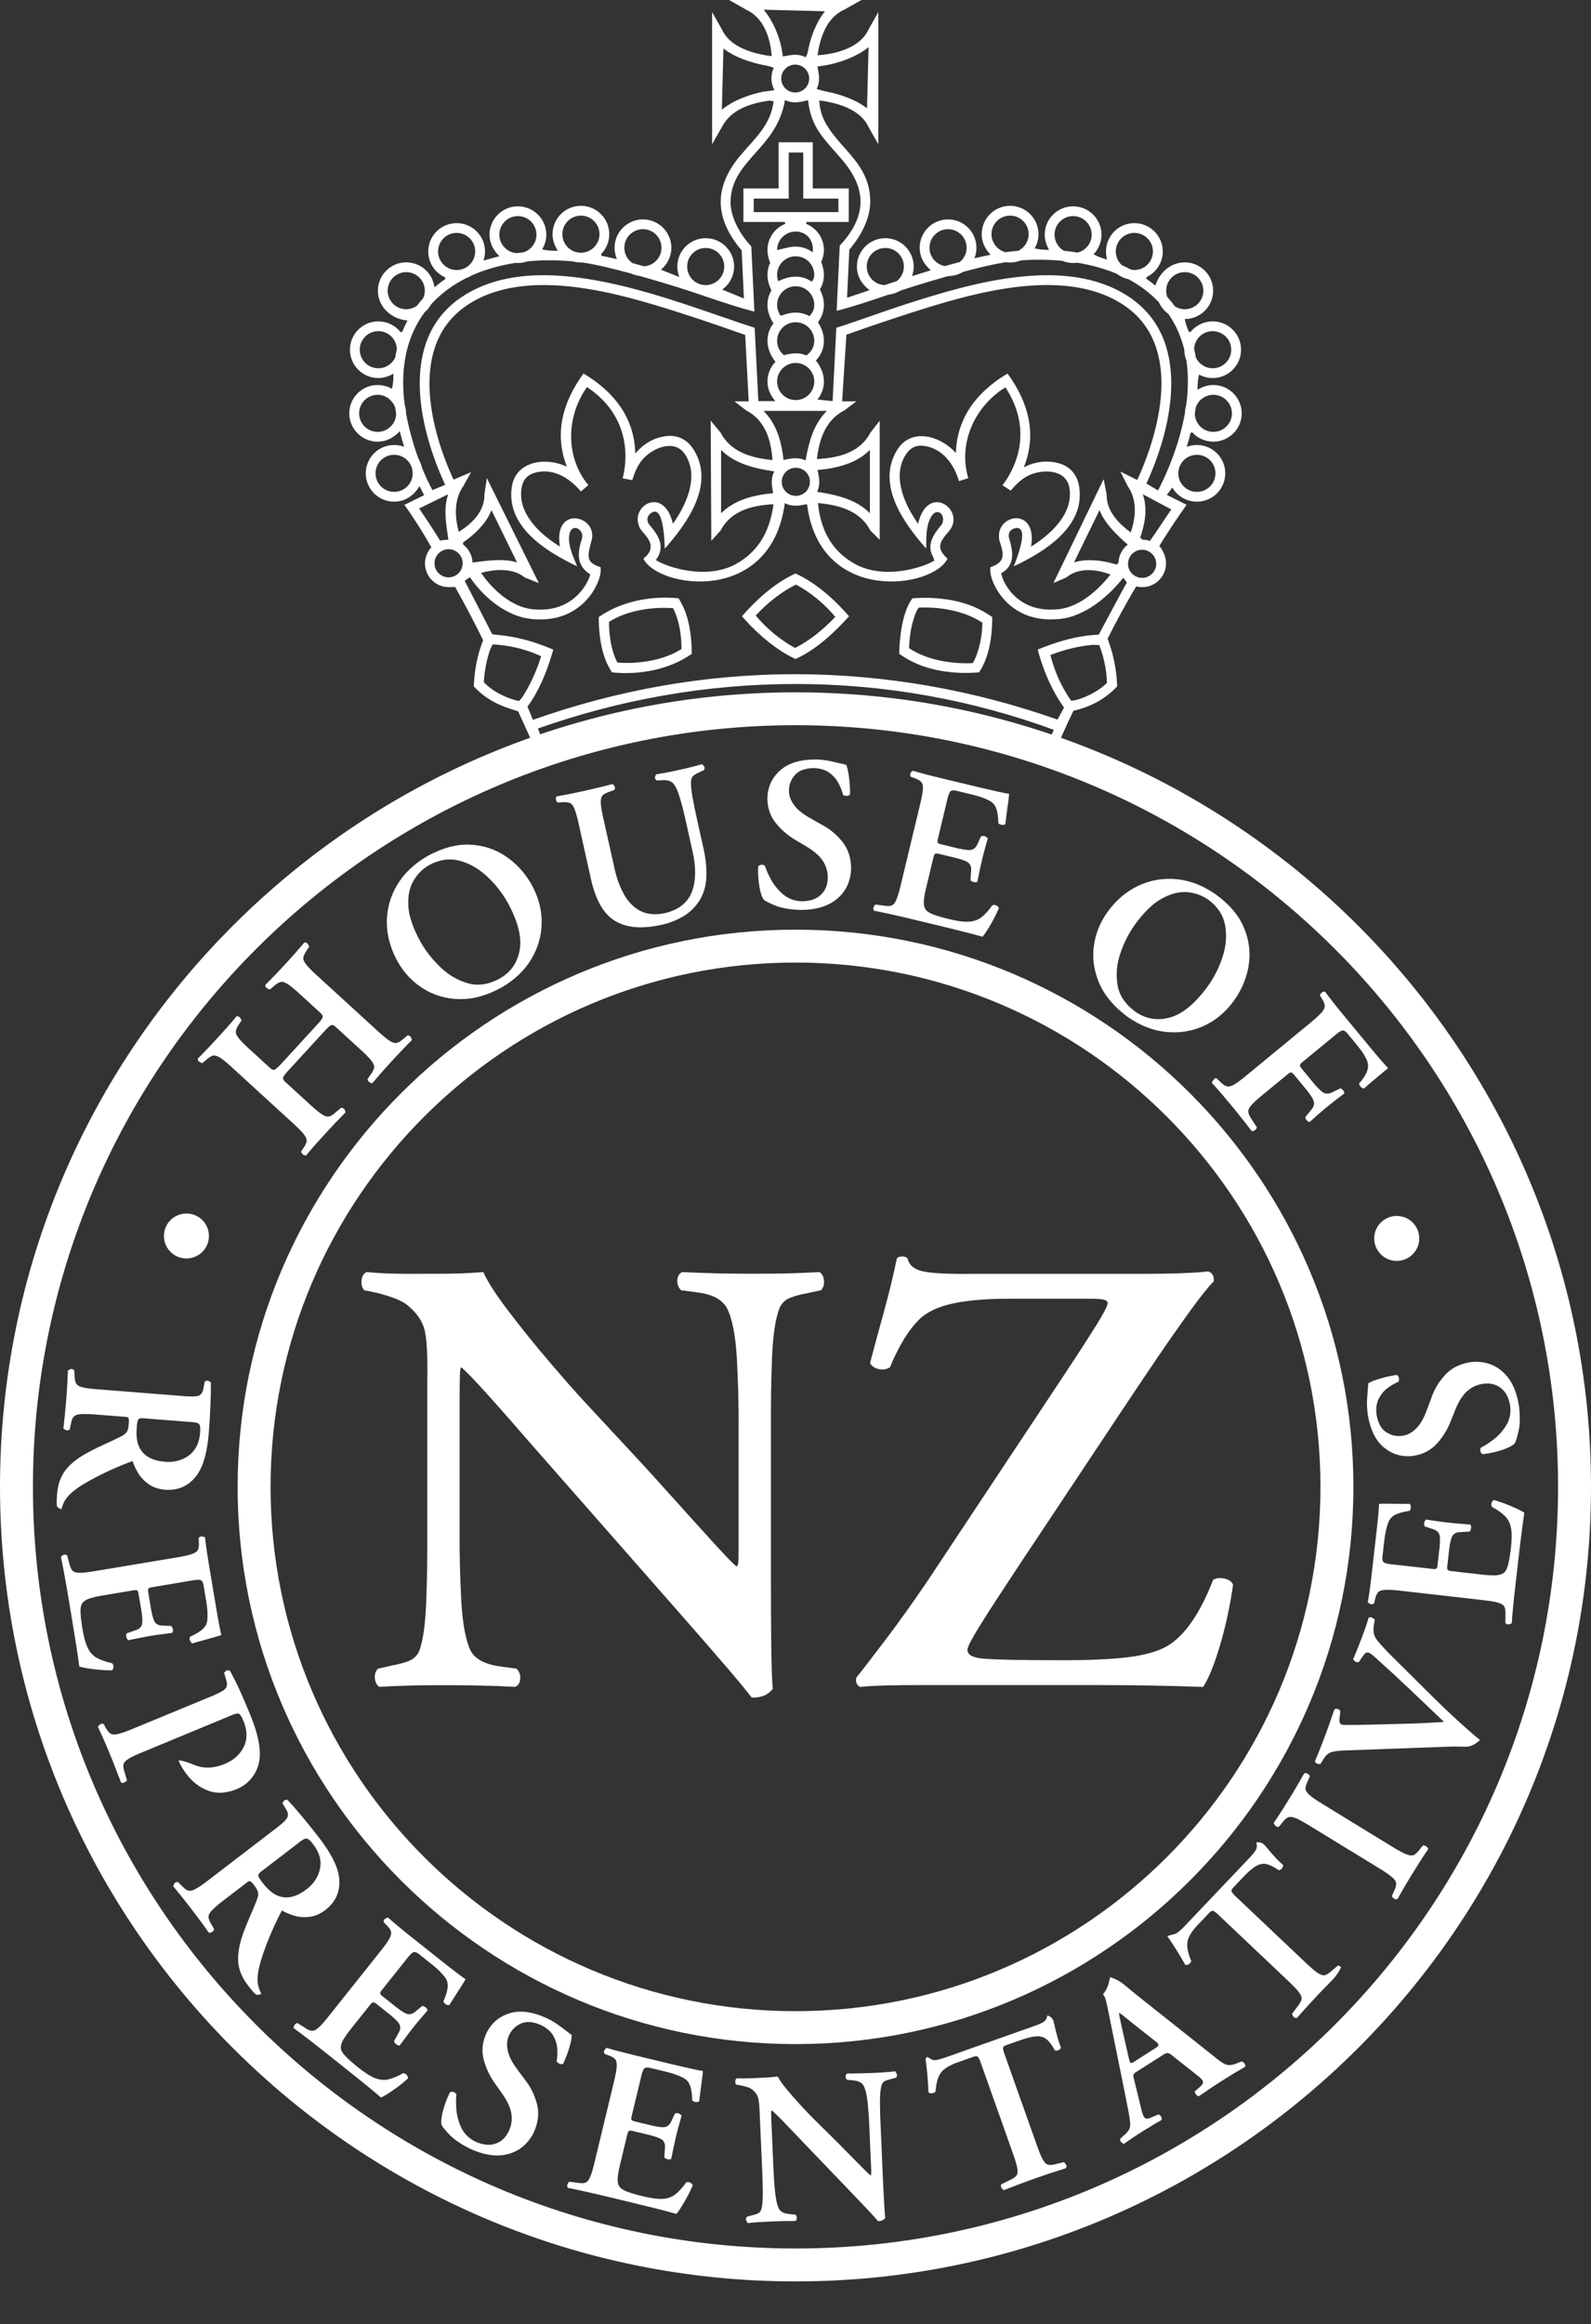
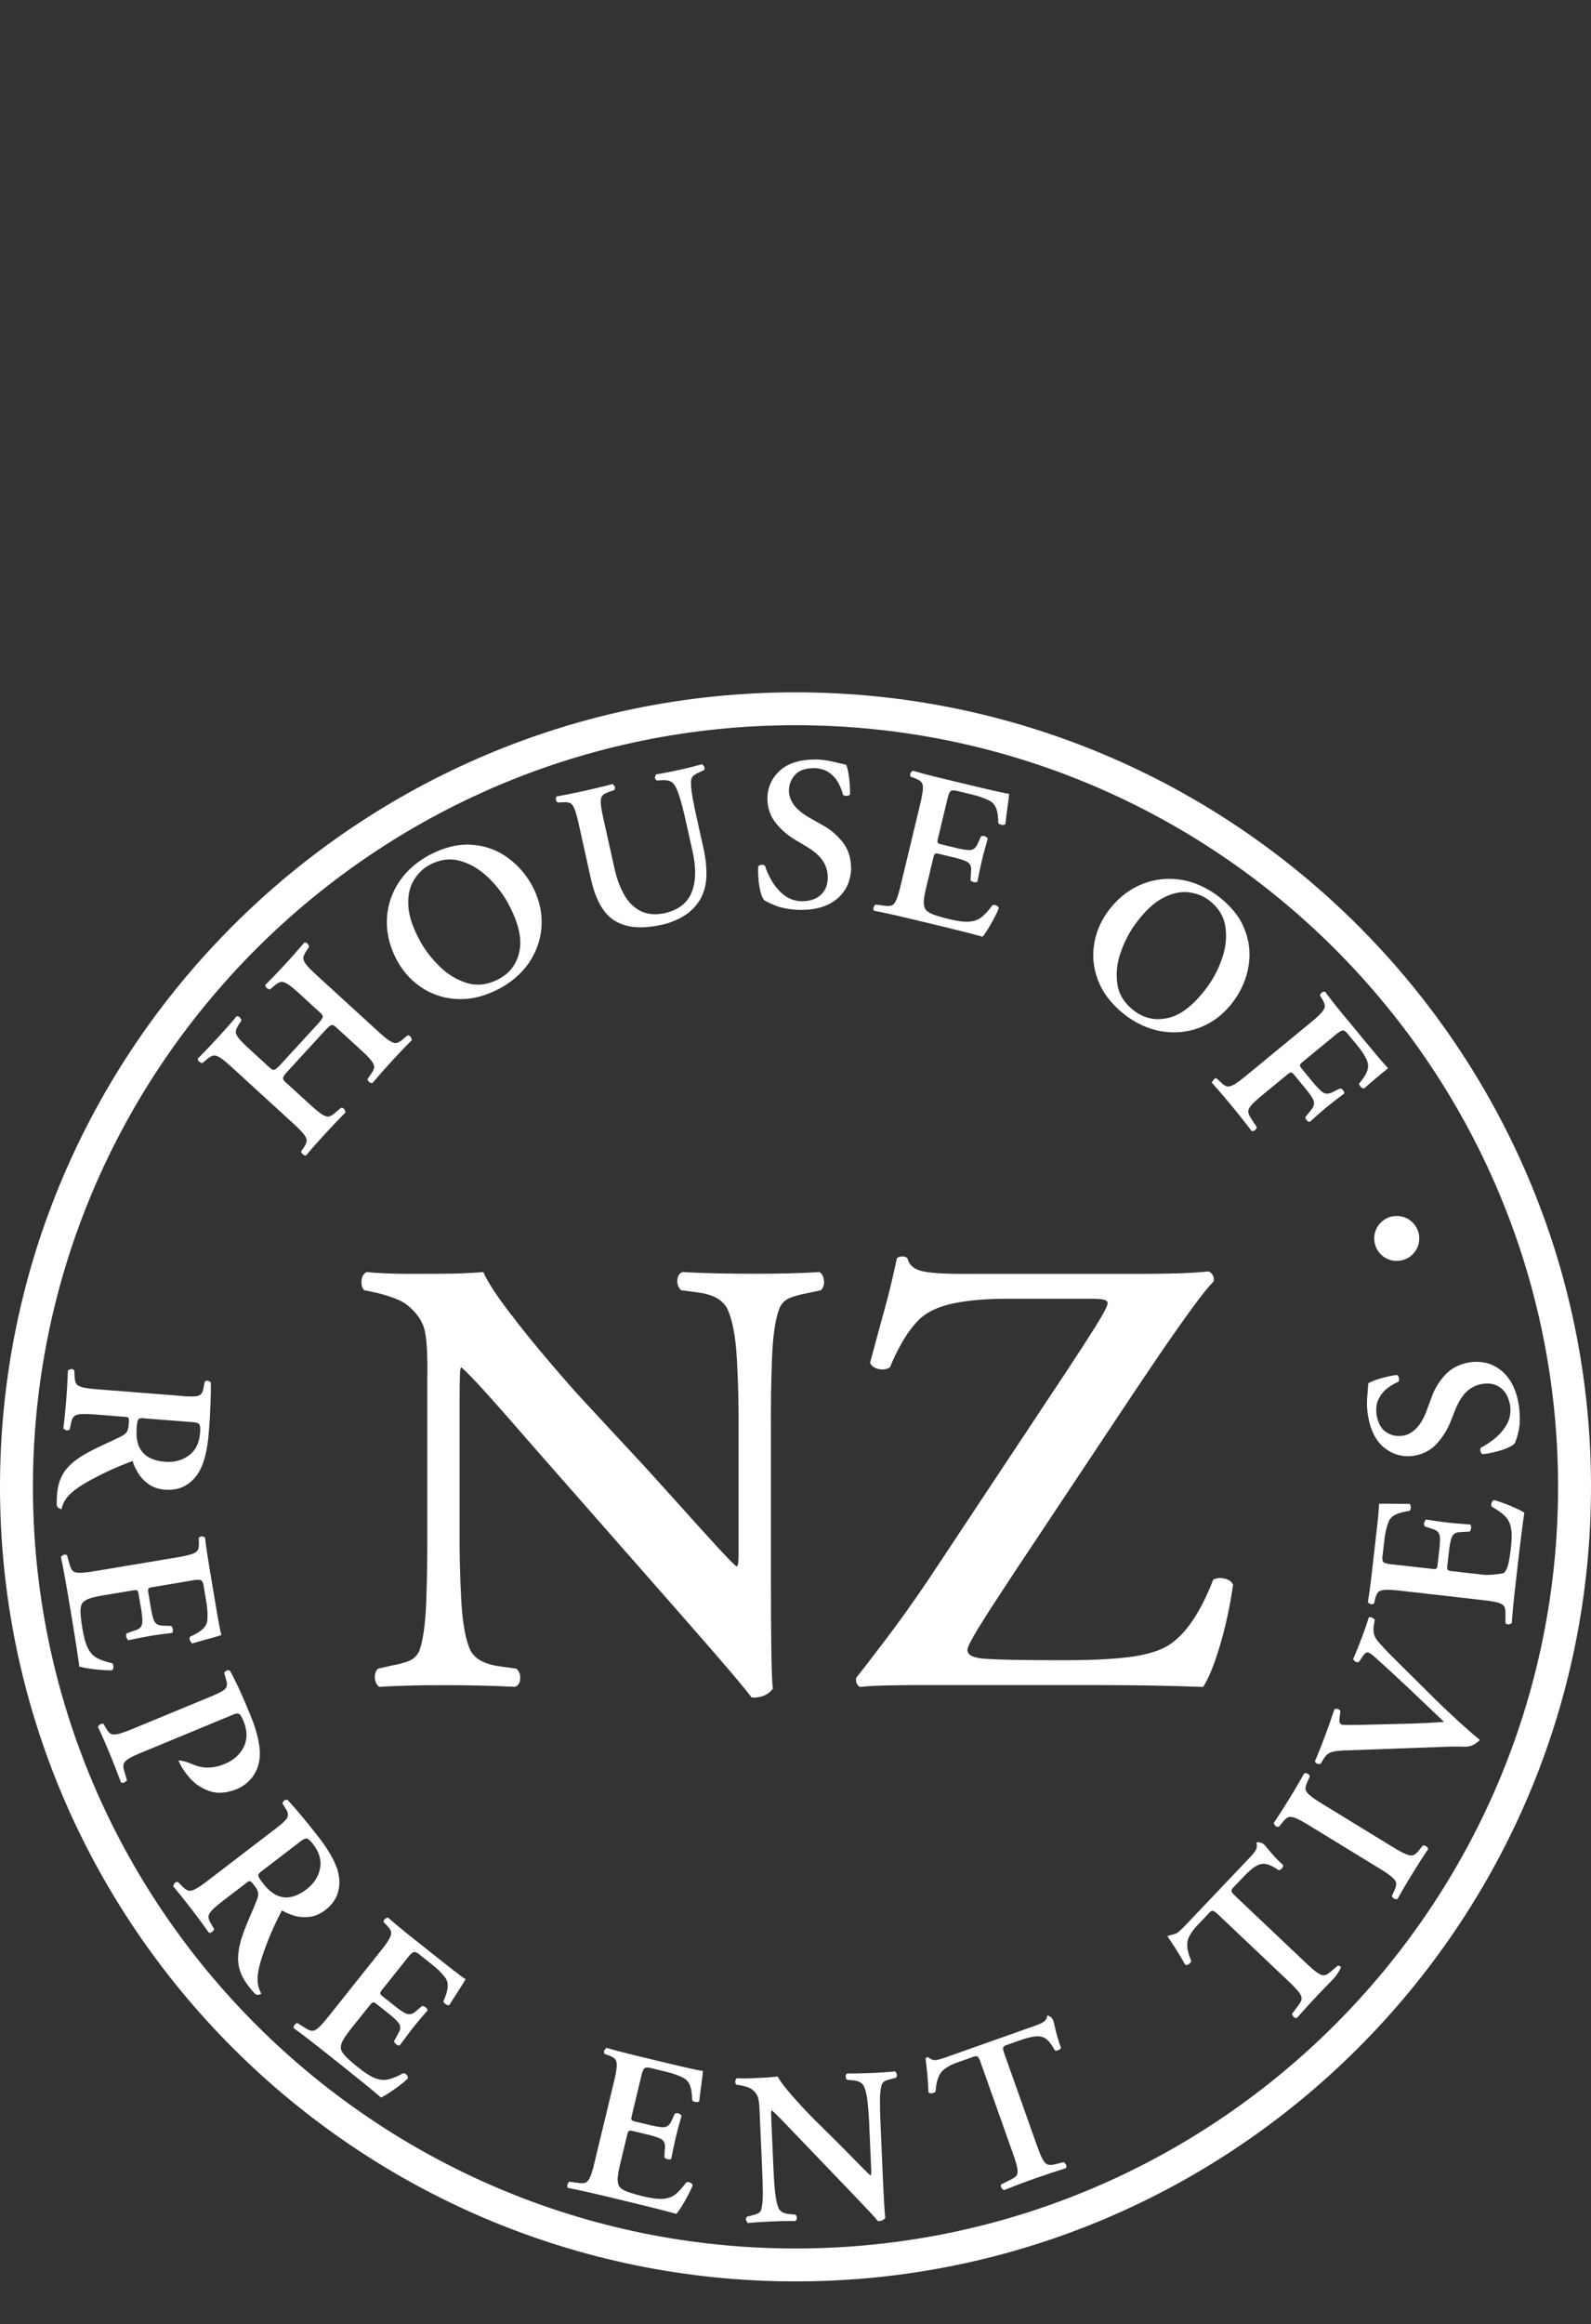
<svg xmlns="http://www.w3.org/2000/svg" width="50" height="73" viewBox="0 0 50 73" fill="none">
  <rect x="0" y="0" width="50" height="73" fill="#333333" stroke="none" />
-   <path d="M35.893 18.152C36.137 18.152 36.336 17.955 36.336 17.71C36.336 17.467 36.137 17.268 35.893 17.268C35.648 17.268 35.45 17.467 35.45 17.71C35.45 17.955 35.648 18.152 35.893 18.152ZM25.01 15.576C25.255 15.576 25.453 15.379 25.453 15.134C25.453 14.89 25.255 14.693 25.01 14.693C24.766 14.693 24.568 14.89 24.568 15.134C24.568 15.379 24.766 15.576 25.01 15.576ZM14.098 18.136C14.343 18.136 14.54 17.938 14.54 17.693C14.54 17.45 14.343 17.252 14.098 17.252C13.854 17.252 13.655 17.45 13.655 17.693C13.655 17.938 13.854 18.136 14.098 18.136ZM25.409 1.522C25.478 1.175 25.64 0.711 25.927 0.354L24.003 0.305C24.33 0.711 24.493 1.172 24.562 1.518C24.58 1.609 24.593 1.694 24.602 1.773C24.757 1.749 24.871 1.72 24.991 1.72C25.11 1.72 25.223 1.748 25.324 1.797C25.378 1.695 25.391 1.611 25.409 1.522ZM24.317 2.132C24.196 2.078 24.091 2.062 23.977 2.04C23.628 1.971 23.091 1.808 22.735 1.521L22.685 3.444C23.091 3.117 23.624 2.954 23.974 2.884L24.336 2.832C24.27 2.695 24.243 2.584 24.243 2.468C24.243 2.346 24.268 2.232 24.317 2.132ZM25.74 2.468C25.74 2.584 25.713 2.695 25.665 2.793C25.859 2.86 26.009 2.884 26.009 2.884C26.359 2.954 26.891 3.117 27.247 3.403L27.297 1.481C26.891 1.808 26.355 1.971 26.006 2.04C25.891 2.062 25.786 2.078 25.689 2.089C25.715 2.232 25.74 2.346 25.74 2.468ZM24.991 2.905C25.234 2.905 25.43 2.71 25.43 2.468C25.43 2.226 25.234 2.029 24.991 2.029C24.749 2.029 24.552 2.226 24.552 2.468C24.552 2.71 24.749 2.905 24.991 2.905ZM25.006 12.567C25.328 12.567 25.59 12.306 25.59 11.984C25.59 11.663 25.328 11.401 25.006 11.401C24.684 11.401 24.422 11.663 24.422 11.984C24.422 12.306 24.684 12.567 25.006 12.567ZM25.006 7.273C24.684 7.273 24.422 7.532 24.422 7.854C24.62 7.814 24.805 7.747 25.006 7.747C25.206 7.747 25.391 7.814 25.54 7.926C25.59 7.534 25.33 7.273 25.006 7.273ZM25.006 8.69C25.193 8.69 25.368 8.748 25.511 8.848C25.577 8.772 25.59 8.697 25.59 8.634C25.59 8.311 25.328 8.05 25.006 8.05C24.684 8.05 24.422 8.311 24.422 8.634C24.422 8.697 24.435 8.772 24.454 8.831C24.645 8.747 24.818 8.69 25.006 8.69ZM25.59 10.705C25.59 10.383 25.328 10.122 25.006 10.122C24.684 10.122 24.422 10.383 24.422 10.705C24.422 10.889 24.507 11.052 24.639 11.158C24.774 11.121 24.887 11.098 25.006 11.098C25.124 11.098 25.238 11.121 25.341 11.164C25.505 11.052 25.59 10.889 25.59 10.705ZM25.006 9.819C25.162 9.819 25.309 9.859 25.436 9.931C25.547 9.824 25.59 9.704 25.59 9.576C25.59 9.254 25.328 8.992 25.006 8.992C24.684 8.992 24.422 9.254 24.422 9.576C24.422 9.704 24.464 9.824 24.536 9.921C24.703 9.859 24.849 9.819 25.006 9.819ZM25.244 4.791H24.787V6.239H23.687V6.662H26.349V6.239H25.244M12.472 10.968C12.46 10.65 12.204 10.402 11.889 10.402C11.567 10.402 11.306 10.664 11.306 10.985C11.306 11.306 11.567 11.568 11.889 11.568C12.124 11.568 12.327 11.429 12.419 11.23C12.436 11.137 12.452 11.052 12.472 10.968ZM37.58 11.226C37.676 11.431 37.877 11.568 38.11 11.568C38.433 11.568 38.694 11.306 38.694 10.985C38.694 10.664 38.433 10.402 38.11 10.402C37.798 10.402 37.544 10.646 37.527 10.953C37.548 11.048 37.566 11.137 37.58 11.226ZM21.595 8.372C21.595 8.586 21.709 8.774 21.883 8.875C21.952 8.916 22.03 8.943 22.114 8.951L22.177 8.955C22.5 8.955 22.761 8.694 22.761 8.372C22.761 8.05 22.5 7.789 22.177 7.789C21.855 7.789 21.595 8.05 21.595 8.372ZM19.876 8.264L20.235 8.364C20.547 8.346 20.789 8.092 20.789 7.782C20.789 7.461 20.528 7.199 20.205 7.199C19.883 7.199 19.621 7.461 19.621 7.782C19.621 7.983 19.723 8.158 19.876 8.264ZM13.767 7.899C13.767 8.22 14.028 8.482 14.351 8.482C14.41 8.482 14.467 8.473 14.521 8.457C14.575 8.44 14.625 8.417 14.671 8.387C14.829 8.282 14.934 8.104 14.934 7.899C14.934 7.576 14.673 7.316 14.351 7.316C14.028 7.316 13.767 7.576 13.767 7.899ZM13.299 9.367C13.334 9.289 13.351 9.212 13.351 9.132C13.351 8.809 13.089 8.548 12.767 8.548C12.444 8.548 12.183 8.809 12.183 9.132C12.183 9.453 12.444 9.714 12.767 9.714C12.887 9.714 13.003 9.674 13.096 9.611C13.158 9.53 13.228 9.446 13.299 9.367ZM11.802 14.868C11.802 15.19 12.063 15.45 12.386 15.45C12.708 15.45 12.97 15.19 12.97 14.868C12.97 14.827 12.966 14.787 12.957 14.748C12.944 14.684 12.919 14.623 12.887 14.568C12.784 14.398 12.598 14.286 12.386 14.286C12.063 14.286 11.802 14.546 11.802 14.868ZM28.184 8.829C28.321 8.719 28.406 8.556 28.406 8.372C28.406 8.05 28.145 7.789 27.822 7.789C27.5 7.789 27.239 8.05 27.239 8.372C27.239 8.686 27.488 8.943 27.8 8.955M29.211 7.782C29.211 8.07 29.42 8.309 29.696 8.357C29.861 8.312 30.013 8.27 30.163 8.231C30.299 8.117 30.378 7.959 30.378 7.782C30.378 7.461 30.117 7.199 29.795 7.199C29.472 7.199 29.211 7.461 29.211 7.782ZM31.159 7.355C31.159 7.627 31.347 7.856 31.598 7.921L31.795 7.898L32.006 7.877C32.199 7.777 32.327 7.581 32.327 7.355C32.327 7.034 32.066 6.773 31.743 6.773C31.421 6.773 31.159 7.034 31.159 7.355ZM33.141 7.371C33.141 7.587 33.258 7.775 33.432 7.876C33.587 7.894 33.728 7.911 33.867 7.934C34.127 7.865 34.308 7.638 34.308 7.371C34.308 7.049 34.047 6.788 33.724 6.788C33.402 6.788 33.141 7.049 33.141 7.371ZM35.553 8.472L35.649 8.482C35.972 8.482 36.233 8.22 36.233 7.899C36.233 7.576 35.972 7.316 35.649 7.316C35.327 7.316 35.065 7.576 35.065 7.899C35.065 8.068 35.139 8.222 35.255 8.328C35.363 8.377 35.459 8.423 35.553 8.472ZM36.685 9.33C36.77 9.426 36.849 9.522 36.922 9.622C37.019 9.684 37.123 9.714 37.233 9.714C37.555 9.714 37.817 9.453 37.817 9.132C37.817 8.809 37.555 8.548 37.233 8.548C36.911 8.548 36.649 8.809 36.649 9.132C36.649 9.199 36.661 9.264 36.683 9.325M37.581 12.79L37.548 12.998C37.557 13.312 37.815 13.566 38.131 13.566C38.454 13.566 38.715 13.306 38.715 12.984C38.715 12.662 38.454 12.401 38.131 12.401C37.878 12.401 37.662 12.565 37.581 12.79ZM37.105 14.582C37.078 14.63 37.058 14.682 37.046 14.735C37.036 14.779 37.03 14.822 37.03 14.868C37.03 15.19 37.292 15.45 37.614 15.45C37.936 15.45 38.198 15.19 38.198 14.868C38.198 14.546 37.936 14.286 37.614 14.286C37.396 14.286 37.205 14.405 37.105 14.582ZM24.254 15.139C24.254 15.021 24.282 14.908 24.331 14.808C23.7 14.713 23.123 14.566 22.713 14.182L22.661 14.134V16.121L22.713 16.074C23.12 15.697 23.693 15.546 24.296 15.493C24.278 15.355 24.254 15.25 24.254 15.139ZM25.748 15.139C25.748 15.249 25.723 15.354 25.681 15.448C26.307 15.544 26.88 15.691 27.287 16.072L27.338 16.121V14.133L27.287 14.181C26.878 14.561 26.301 14.71 25.694 14.763C25.719 14.907 25.748 15.02 25.748 15.139ZM25.317 14.463C25.419 13.873 25.574 13.343 25.936 12.96L25.985 12.907H23.996L24.045 12.96C24.406 13.343 24.564 13.879 24.623 14.447C24.768 14.421 24.881 14.393 25.001 14.393C25.113 14.393 25.221 14.419 25.317 14.463ZM14.091 16.952C14.019 16.454 13.94 16.022 14.064 15.593L14.083 15.526L13.171 15.973C13.405 16.312 13.619 16.639 13.829 16.978C13.936 16.968 14.012 16.953 14.091 16.952ZM14.85 17.672C15.338 17.602 15.799 17.547 16.182 17.648L16.247 17.664L15.446 16.024L15.419 16.085C15.261 16.452 14.925 16.784 14.553 17.039V17.103C14.73 17.239 14.842 17.443 14.85 17.672ZM35.441 17.108C35.074 16.784 34.739 16.451 34.581 16.085L34.554 16.024L33.753 17.664L33.818 17.648C34.2 17.547 34.663 17.602 35.089 17.734L35.15 17.681C35.159 17.443 35.27 17.239 35.441 17.108ZM36.14 16.992C36.388 16.635 36.6 16.306 36.809 16.002L35.917 15.526L35.936 15.593C36.059 16.021 35.982 16.454 35.833 16.884L35.903 16.952C35.991 16.954 36.068 16.968 36.14 16.992ZM34.547 20.261L34.335 20.255C33.882 20.296 33.43 20.412 33.01 20.575C33.138 21.076 33.313 21.435 33.456 21.685C33.492 21.75 33.527 21.807 33.559 21.857C33.6 21.92 33.635 21.972 33.662 22.011C33.78 22.002 33.868 21.976 33.953 21.946C34.26 21.839 34.56 21.676 34.787 21.453C34.78 21.125 34.724 20.817 34.636 20.524C34.609 20.435 34.58 20.348 34.547 20.261ZM17.007 20.612C16.578 20.415 16.134 20.301 15.69 20.257C15.621 20.25 15.553 20.245 15.483 20.242C15.418 20.355 15.386 20.45 15.357 20.548C15.273 20.834 15.221 21.134 15.204 21.429C15.438 21.673 15.735 21.836 16.038 21.943C16.127 21.974 16.216 22.001 16.305 22.022C16.368 21.97 16.406 21.912 16.45 21.843L16.545 21.685C16.688 21.435 16.862 21.076 17.007 20.612ZM15.857 22.203C15.474 22.055 15.173 21.862 14.89 21.56C14.909 21.054 14.999 20.575 15.184 20.11C14.898 19.528 14.602 18.973 14.305 18.439C14.217 18.437 14.16 18.443 14.104 18.443C13.69 18.443 13.356 18.11 13.356 17.697C13.356 17.503 13.432 17.325 13.555 17.192C13.269 16.68 12.984 16.242 12.71 15.857L13.328 15.555L13.184 15.269C13.001 15.581 12.714 15.758 12.386 15.758C11.893 15.758 11.495 15.36 11.495 14.868C11.495 14.376 11.893 13.978 12.386 13.978C12.476 13.978 12.563 13.991 12.646 14.016L12.701 14.034L12.684 13.978C12.646 13.853 12.61 13.727 12.578 13.6L12.563 13.545C12.362 13.763 12.128 13.873 11.868 13.873C11.376 13.873 10.977 13.475 10.977 12.984C10.977 12.492 11.376 12.094 11.868 12.094C12.033 12.094 12.186 12.137 12.318 12.215C12.359 12.054 12.359 11.923 12.364 11.793L12.366 11.738C12.191 11.835 12.045 11.875 11.889 11.875C11.397 11.875 10.998 11.476 10.998 10.985C10.998 10.493 11.397 10.095 11.889 10.095C12.173 10.095 12.425 10.226 12.589 10.432L12.642 10.425C12.689 10.303 12.745 10.183 12.807 10.067C12.274 10.022 11.876 9.623 11.876 9.132C11.876 8.64 12.274 8.241 12.767 8.241C13.205 8.241 13.569 8.556 13.644 8.972L13.654 9.024C13.788 8.913 13.887 8.837 13.992 8.766L13.988 8.712C13.676 8.573 13.459 8.262 13.459 7.899C13.459 7.408 13.858 7.009 14.351 7.009C14.843 7.009 15.242 7.408 15.242 7.899C15.242 7.981 15.231 8.058 15.211 8.132L15.197 8.186L15.249 8.17C15.379 8.13 15.51 8.095 15.643 8.063L15.698 8.051C15.489 7.849 15.384 7.622 15.384 7.371C15.384 6.88 15.784 6.481 16.276 6.481C16.768 6.481 17.168 6.88 17.168 7.371C17.168 7.54 17.12 7.698 17.038 7.833C17.204 7.875 17.342 7.874 17.474 7.876L17.531 7.877C17.414 7.692 17.365 7.53 17.365 7.355C17.365 6.864 17.764 6.465 18.256 6.465C18.749 6.465 19.147 6.864 19.147 7.355C19.147 7.6 19.049 7.821 18.89 7.983L18.905 8.034C19.044 8.062 19.187 8.094 19.332 8.128L19.387 8.141L19.368 8.087C19.334 7.992 19.314 7.89 19.314 7.782C19.314 7.291 19.714 6.892 20.205 6.892C20.698 6.892 21.098 7.291 21.098 7.782C21.098 8.06 20.969 8.309 20.77 8.471L21.347 8.702L21.329 8.645C21.302 8.559 21.286 8.467 21.286 8.372C21.286 7.881 21.685 7.482 22.177 7.482C22.67 7.482 23.07 7.881 23.07 8.372C23.07 8.671 22.922 8.934 22.697 9.096L23.379 9.376L23.308 7.865L23.233 7.776C22.434 6.776 22.463 5.836 23.277 4.873C23.396 4.731 23.514 4.602 23.625 4.477C23.738 4.35 23.842 4.227 23.935 4.099C24.123 3.839 24.264 3.558 24.313 3.183L24.18 3.16C23.667 3.232 22.992 3.403 22.692 3.982L22.379 4.53V0.378L22.692 0.933C22.909 1.41 23.48 1.622 23.959 1.718C24.062 1.738 24.161 1.754 24.252 1.765C24.215 1.226 24.016 0.563 23.462 0.312L22.914 0H27.073L26.517 0.312C25.961 0.564 25.763 1.23 25.691 1.736C26.241 1.703 27.027 1.512 27.291 0.933L27.603 0.378V4.53L27.291 3.983C27.062 3.482 26.445 3.273 25.951 3.185C25.903 3.176 25.816 3.165 25.747 3.156C25.762 3.522 25.888 3.793 26.049 4.035C26.13 4.156 26.219 4.269 26.312 4.38C26.404 4.489 26.502 4.597 26.597 4.705C26.977 5.137 27.331 5.58 27.349 6.285C27.361 6.815 27.094 7.342 26.767 7.751L26.692 7.84L26.62 9.352L27.327 9.115C27.068 8.917 26.93 8.661 26.93 8.372C26.93 7.881 27.33 7.482 27.822 7.482C28.315 7.482 28.714 7.881 28.714 8.372C28.714 8.457 28.702 8.541 28.679 8.618L28.663 8.674L29.251 8.49C29.022 8.292 28.903 8.051 28.903 7.782C28.903 7.291 29.302 6.892 29.795 6.892C30.287 6.892 30.686 7.291 30.686 7.782C30.686 7.88 30.671 7.974 30.641 8.062L30.624 8.114L30.677 8.101C30.813 8.069 30.945 8.04 31.075 8.014L31.129 8.003C30.943 7.804 30.852 7.59 30.852 7.355C30.852 6.864 31.252 6.465 31.743 6.465C32.236 6.465 32.636 6.864 32.636 7.355C32.636 7.519 32.592 7.67 32.516 7.801C32.669 7.844 32.793 7.844 32.916 7.848L32.97 7.849C32.873 7.675 32.832 7.527 32.832 7.371C32.832 6.88 33.232 6.481 33.724 6.481C34.217 6.481 34.616 6.88 34.616 7.371C34.616 7.609 34.522 7.828 34.368 7.987C34.505 8.068 34.624 8.101 34.742 8.139L34.794 8.155L34.782 8.102C34.766 8.037 34.758 7.969 34.758 7.899C34.758 7.408 35.157 7.009 35.649 7.009C36.142 7.009 36.542 7.408 36.542 7.899C36.542 8.254 36.333 8.56 36.031 8.704L36.026 8.757C36.124 8.824 36.219 8.896 36.309 8.972C36.441 8.548 36.802 8.241 37.233 8.241C37.725 8.241 38.125 8.64 38.125 9.132C38.125 9.623 37.725 10.022 37.233 10.022C37.258 10.179 37.313 10.298 37.361 10.421L37.413 10.429C37.577 10.225 37.829 10.095 38.11 10.095C38.603 10.095 39.002 10.493 39.002 10.985C39.002 11.476 38.603 11.875 38.11 11.875C37.955 11.875 37.809 11.835 37.682 11.765C37.641 11.921 37.641 12.052 37.636 12.187L37.634 12.244C37.814 12.137 37.967 12.094 38.131 12.094C38.624 12.094 39.023 12.492 39.023 12.984C39.023 13.475 38.624 13.873 38.131 13.873C37.87 13.873 37.634 13.762 37.471 13.582L37.419 13.594C37.385 13.722 37.35 13.85 37.311 13.98L37.293 14.035L37.349 14.018C37.432 13.992 37.522 13.978 37.614 13.978C38.106 13.978 38.506 14.376 38.506 14.868C38.506 15.36 38.106 15.758 37.614 15.758C37.284 15.758 36.996 15.58 36.843 15.314L36.67 15.544L37.29 15.857C36.999 16.265 36.714 16.697 36.434 17.146C36.566 17.318 36.644 17.499 36.644 17.697C36.644 18.11 36.31 18.443 35.897 18.443C35.833 18.443 35.769 18.435 35.709 18.42C35.376 18.966 35.086 19.512 34.808 20.063C34.995 20.555 35.091 21.047 35.109 21.56C34.732 21.963 34.262 22.208 33.734 22.327C33.511 22.786 33.319 23.222 33.136 23.646L32.853 23.525C32.885 23.452 32.977 23.239 33.119 22.925C30.567 21.99 27.84 21.485 25 21.485C22.16 21.485 19.438 21.99 16.905 22.883L17.15 23.525L16.868 23.646C16.689 23.234 16.493 22.795 16.282 22.341C16.146 22.296 15.997 22.257 15.857 22.203ZM16.578 22.197L16.748 22.611C19.349 21.693 22.096 21.178 24.981 21.178C27.868 21.178 30.658 21.694 33.234 22.604L33.44 22.224C33.066 21.716 32.806 21.091 32.648 20.536L32.611 20.405C33.224 20.15 33.87 19.96 34.529 19.937C34.825 19.389 35.113 18.838 35.412 18.298C35.368 18.226 35.333 18.189 35.301 18.149C34.699 18.901 33.919 19.439 33.162 19.452C31.692 19.542 31.121 18.315 31.122 17.928V17.819C31.602 17.648 31.558 17.434 31.409 16.979C31.409 16.979 31.398 16.937 31.394 16.88C31.343 16.141 32.569 15.94 32.412 17.105L32.403 17.17L32.46 17.134C32.943 16.825 33.738 16.181 33.611 15.34C33.518 14.732 32.787 14.738 32.371 14.914C32.215 14.98 32.005 15.116 31.764 15.411L31.504 15.243C31.559 15.171 31.611 15.1 31.669 15.005C32.218 14.098 32.205 13.081 31.596 12.168C30.639 12.758 30.13 13.89 30.409 14.945L30.431 15.02L30.138 15.113C29.978 14.572 29.617 14.083 29.036 14.006C28.843 13.98 28.625 14.022 28.456 14.295C28.009 15.018 28.489 15.922 28.814 16.396L28.852 16.45L28.869 16.386C29.201 15.178 30.34 16.023 29.842 16.663C29.524 17.026 29.405 17.203 29.778 17.549C29.315 18.492 25.757 18.995 25.363 15.838C25.222 15.86 25.114 15.885 25.001 15.885C24.88 15.885 24.765 15.857 24.664 15.805C24.236 19.025 20.677 18.475 20.222 17.552L20.335 17.442C20.464 17.295 20.471 17.155 20.418 17.022C20.391 16.957 20.35 16.895 20.305 16.836C20.26 16.777 20.209 16.72 20.159 16.663C20.159 16.663 20.133 16.628 20.106 16.578C19.768 15.916 20.821 15.253 21.131 16.387L21.148 16.45L21.187 16.396C21.576 15.828 21.965 14.977 21.544 14.295C21.22 13.771 20.55 14.062 20.236 14.386C20.117 14.508 19.978 14.715 19.871 15.081L19.567 15.026C19.589 14.94 19.609 14.854 19.625 14.744C19.775 13.695 19.366 12.762 18.446 12.159C17.798 13.075 17.771 14.314 18.441 15.177L18.491 15.237L18.257 15.438C17.88 14.991 17.365 14.696 16.811 14.848C16.621 14.9 16.438 15.024 16.389 15.34C16.269 16.133 16.96 16.763 17.541 17.134L17.598 17.17L17.588 17.105C17.419 15.863 18.799 16.197 18.591 16.979C18.591 16.979 18.564 17.062 18.54 17.165C18.439 17.598 18.514 17.686 18.877 17.821V17.928C18.879 18.315 18.309 19.543 16.839 19.452C16.08 19.439 15.299 18.899 14.771 18.136C14.676 18.179 14.643 18.216 14.606 18.249C14.898 18.82 15.188 19.368 15.469 19.922C15.615 19.944 15.767 19.954 15.921 19.977C16.446 20.054 16.9 20.2 17.388 20.405C17.244 20.907 17.07 21.385 16.812 21.837C16.732 21.978 16.647 22.102 16.578 22.197ZM23.419 10.52C23.101 10.408 22.298 10.124 21.387 9.831C19.498 9.227 16.576 8.341 14.702 9.572C12.849 10.789 13.494 13.425 14.254 15.067L14.804 14.832L14.559 15.273C14.289 15.653 14.273 16.174 14.417 16.705C14.865 16.434 15.235 16.032 15.223 15.536L15.3 15.018L16.934 18.317L16.488 18.137C16.138 17.848 15.601 17.865 15.117 17.995C15.582 18.665 16.228 19.134 16.848 19.145C17.97 19.218 18.455 18.397 18.551 18.044C18.086 17.75 18.157 17.34 18.293 16.901C18.325 16.771 18.251 16.651 18.158 16.604C18.056 16.553 17.938 16.59 17.9 16.757C17.857 16.938 17.896 17.14 17.958 17.332C18.011 17.495 18.081 17.652 18.139 17.789C17.159 17.324 15.896 16.541 16.085 15.293C16.208 14.486 17.117 14.362 17.751 14.631L17.816 14.66L17.791 14.593C17.443 13.64 17.647 12.677 18.338 11.733C19.349 12.336 19.914 13.149 19.961 14.17L19.964 14.244L20.015 14.189C20.247 13.932 20.55 13.75 20.923 13.701C21.213 13.662 21.561 13.738 21.806 14.134C22.469 15.209 21.612 16.422 20.892 17.233C20.888 17.097 20.877 16.827 20.84 16.584C20.816 16.429 20.782 16.281 20.728 16.186C20.674 16.088 20.59 16.032 20.482 16.101C20.245 16.251 20.385 16.452 20.402 16.475C20.663 16.78 20.896 17.113 20.672 17.499L20.611 17.593C20.963 17.816 22.19 18.224 23.115 17.723C23.778 17.366 24.189 16.755 24.309 15.838C23.541 15.876 22.943 16.092 22.646 16.664L22.354 16.989L22.335 13.214L22.648 13.592C22.95 14.167 23.547 14.381 24.276 14.451C24.229 13.732 23.997 13.174 23.451 12.892L23.082 12.608H23.529M29.795 8.672C29.425 8.776 29.059 8.888 28.704 8.997L28.287 9.133C28.178 9.198 28.046 9.243 27.915 9.258C27.379 9.44 26.828 9.628 26.293 9.764L26.39 7.714C27.251 6.803 27.237 5.934 26.487 5.045C26.349 4.881 26.215 4.734 26.093 4.594C25.971 4.453 25.86 4.319 25.763 4.177C25.571 3.896 25.438 3.586 25.396 3.148C25.244 3.181 25.122 3.215 24.991 3.215C24.876 3.215 24.767 3.189 24.669 3.143C24.541 3.903 24.139 4.36 23.748 4.798C23.65 4.908 23.553 5.016 23.462 5.127C23.371 5.239 23.286 5.352 23.214 5.473C23.067 5.716 22.967 5.987 22.959 6.318C22.947 6.831 23.268 7.374 23.61 7.739L23.708 9.788C22.904 9.584 22.075 9.264 21.295 9.022C20.906 8.901 20.497 8.778 20.104 8.668C20.01 8.655 19.916 8.63 19.834 8.592C19.251 8.433 18.706 8.303 18.305 8.245C18.172 8.246 18.085 8.234 18.007 8.211C17.52 8.167 17.034 8.166 16.575 8.21C16.483 8.243 16.38 8.261 16.276 8.261L16.196 8.258C15.707 8.334 15.241 8.466 14.823 8.654C14.767 8.688 14.703 8.719 14.64 8.741C14.224 8.951 13.852 9.226 13.55 9.559C13.498 9.653 13.424 9.742 13.343 9.812C13.085 10.161 12.891 10.568 12.78 11.033C12.761 11.116 12.743 11.201 12.729 11.288C12.656 11.716 12.65 12.192 12.718 12.713C12.745 12.796 12.761 12.893 12.761 12.987C12.848 13.463 12.983 13.951 13.154 14.416C13.202 14.498 13.239 14.592 13.259 14.686C13.359 14.933 13.471 15.175 13.589 15.394L13.991 15.23C13.133 13.381 12.536 10.626 14.532 9.315C15.791 8.488 17.457 8.531 19.13 8.885C20.794 9.236 22.457 9.893 23.716 10.296L23.833 12.6H24.365C24.195 12.397 24.119 12.199 24.119 11.984C24.119 11.745 24.215 11.525 24.37 11.366C24.215 11.164 24.119 10.945 24.119 10.705C24.119 10.499 24.189 10.309 24.307 10.159C24.189 9.971 24.119 9.782 24.119 9.576C24.119 9.41 24.165 9.253 24.244 9.12C24.164 8.955 24.119 8.8 24.119 8.634C24.119 8.498 24.149 8.371 24.203 8.256C24.149 8.116 24.119 7.989 24.119 7.854C24.119 7.482 24.349 7.162 24.677 7.032L24.665 6.972H23.363V5.919H24.47V4.469H25.543V5.919H26.673V6.972H25.346L25.335 7.032C25.662 7.162 25.893 7.482 25.893 7.854C25.893 7.984 25.859 8.118 25.808 8.23C25.863 8.37 25.893 8.498 25.893 8.634C25.893 8.8 25.848 8.955 25.768 9.088C25.848 9.254 25.893 9.409 25.893 9.576C25.893 9.782 25.823 9.971 25.705 10.121C25.824 10.309 25.893 10.499 25.893 10.705C25.893 10.945 25.798 11.164 25.641 11.323C25.798 11.525 25.893 11.743 25.893 11.984C25.893 12.199 25.816 12.397 25.689 12.55L26.166 12.6L26.283 10.296C27.032 10.057 27.77 9.779 28.518 9.539C30.555 8.886 33.497 8.021 35.466 9.315C37.457 10.622 36.869 13.367 36.027 15.189L36.393 15.405C36.491 15.217 36.627 14.941 36.767 14.59L36.804 14.495C36.97 14.069 37.139 13.54 37.239 12.972C37.24 12.886 37.255 12.8 37.279 12.721C37.341 12.268 37.354 11.79 37.286 11.325C37.243 11.22 37.218 11.1 37.218 10.981C37.123 10.593 36.96 10.207 36.716 9.857C36.589 9.766 36.484 9.639 36.42 9.496C36.231 9.295 36.018 9.115 35.768 8.951C35.671 8.886 35.571 8.827 35.468 8.771C35.325 8.74 35.199 8.679 35.094 8.598C34.702 8.434 34.278 8.322 33.856 8.252C33.807 8.258 33.766 8.261 33.724 8.261C33.603 8.261 33.488 8.237 33.382 8.193C32.922 8.149 32.482 8.149 32.088 8.179C31.975 8.222 31.862 8.246 31.743 8.246C31.697 8.246 31.651 8.243 31.607 8.235C31.231 8.296 30.765 8.405 30.264 8.541C30.121 8.626 29.964 8.672 29.795 8.672ZM35.297 9.572C33.423 8.34 30.5 9.227 28.613 9.831C27.701 10.124 26.897 10.408 26.599 10.514L26.466 12.608H26.912L26.533 12.892C25.979 13.178 25.751 13.735 25.672 14.419C26.449 14.382 27.056 14.166 27.354 13.59L27.646 13.216V16.956L27.353 16.664C27.049 16.08 26.447 15.869 25.706 15.801C25.797 16.752 26.221 17.364 26.884 17.723C27.81 18.224 29.037 17.816 29.362 17.609L29.328 17.499C29.104 17.113 29.338 16.779 29.599 16.473C29.665 16.348 29.644 16.21 29.576 16.138C29.501 16.058 29.384 16.061 29.292 16.187C29.183 16.338 29.139 16.54 29.121 16.74C29.105 16.91 29.109 17.083 29.109 17.232C28.387 16.422 27.531 15.208 28.194 14.134C28.626 13.435 29.514 13.68 29.991 14.178L30.04 14.229L30.044 14.158C30.096 13.145 30.656 12.334 31.663 11.733C32.356 12.682 32.559 13.65 32.203 14.607L32.177 14.678L32.245 14.646C32.558 14.5 32.909 14.452 33.271 14.551C33.554 14.629 33.845 14.835 33.915 15.293C34.105 16.542 32.841 17.325 31.86 17.79C31.91 17.664 32.006 17.411 32.067 17.173C32.106 17.022 32.132 16.872 32.12 16.763C32.108 16.651 32.053 16.568 31.927 16.588C31.762 16.615 31.692 16.707 31.702 16.862C31.844 17.338 31.913 17.75 31.463 18.01C31.544 18.397 32.03 19.218 33.152 19.145C33.771 19.134 34.416 18.666 34.898 18.046C34.441 17.874 33.896 17.82 33.508 18.14L33.106 18.314L34.684 15.05L34.779 15.54C34.768 16.05 35.161 16.453 35.535 16.722C35.727 16.173 35.712 15.654 35.442 15.273L35.21 14.812L35.739 15.077C36.509 13.405 37.143 10.784 35.297 9.572ZM16.235 7.952L16.462 7.923C16.692 7.844 16.859 7.627 16.859 7.371C16.859 7.049 16.598 6.788 16.276 6.788C15.954 6.788 15.693 7.049 15.693 7.371C15.693 7.679 15.933 7.93 16.235 7.952ZM12.451 13.014L12.417 12.788C12.316 12.55 12.11 12.401 11.868 12.401C11.546 12.401 11.286 12.662 11.286 12.984C11.286 13.306 11.546 13.566 11.868 13.566C12.18 13.566 12.434 13.319 12.451 13.014ZM18.84 7.355C18.84 7.034 18.579 6.773 18.256 6.773C17.934 6.773 17.673 7.034 17.673 7.355C17.673 7.612 17.837 7.828 18.067 7.907C18.125 7.927 18.191 7.939 18.257 7.939L18.319 7.935C18.612 7.903 18.84 7.656 18.84 7.355ZM23.316 19.358C23.789 18.82 24.346 18.314 25 18.014C25.654 18.314 26.211 18.82 26.684 19.358C26.218 19.875 25.647 20.408 25.002 20.7C24.409 20.432 23.813 19.913 23.406 19.458M24.987 20.352C25.473 20.109 25.9 19.747 26.251 19.377C25.9 18.957 25.474 18.607 25.014 18.362C24.526 18.607 24.1 18.957 23.749 19.334C24.083 19.73 24.398 19.977 24.637 20.138C24.791 20.245 24.914 20.314 24.987 20.352ZM28.676 18.794C28.753 18.788 29.146 18.758 29.566 18.804C30.17 18.87 30.682 19.032 31.184 19.383C31.18 19.965 31.102 20.627 30.768 21.12C30.691 21.127 30.299 21.158 29.88 21.114C29.275 21.051 28.762 20.889 28.26 20.538C28.264 20.089 28.347 19.277 28.634 18.854M28.569 20.36C29.142 20.743 29.921 20.861 30.573 20.829C30.79 20.441 30.863 19.963 30.875 19.561C30.302 19.179 29.524 19.057 28.872 19.086C28.818 19.16 28.777 19.248 28.736 19.368C28.66 19.59 28.583 19.92 28.569 20.36ZM21.154 19.104C20.828 19.073 19.866 19.072 19.14 19.533C19.137 19.963 19.21 20.441 19.402 20.812C19.725 20.843 20.689 20.85 21.416 20.388C21.418 19.92 21.34 19.59 21.264 19.368C21.223 19.248 21.183 19.16 21.154 19.104ZM21.741 20.538C21.018 21.041 20.101 21.207 19.233 21.12C19.22 21.101 19.191 21.057 19.157 20.995C19.108 20.908 19.049 20.788 19 20.649C18.86 20.241 18.819 19.815 18.816 19.383C19.538 18.881 20.455 18.711 21.323 18.793C21.337 18.813 21.365 18.858 21.4 18.92C21.448 19.008 21.508 19.13 21.555 19.269C21.695 19.678 21.736 20.105 21.741 20.538Z" fill="white" />
  <path d="M25 22.78C11.785 22.78 1.035 33.513 1.035 46.704C1.035 59.897 11.785 70.628 25 70.628C38.215 70.628 48.965 59.897 48.965 46.704C48.965 33.513 38.215 22.78 25 22.78ZM25 71.662C11.215 71.662 0 60.466 0 46.704C0 32.942 11.215 21.747 25 21.747C38.785 21.747 50 32.942 50 46.704C50 60.466 38.785 71.662 25 71.662Z" fill="white" />
-   <path d="M25 30.235C15.904 30.235 8.503 37.623 8.503 46.705C8.503 55.786 15.904 63.174 25 63.174C34.096 63.174 41.498 55.786 41.498 46.705C41.498 37.623 34.096 30.235 25 30.235ZM25 64.208C15.332 64.208 7.468 56.355 7.468 46.705C7.468 37.054 15.332 29.202 25 29.202C34.667 29.202 42.533 37.054 42.533 46.705C42.533 56.355 34.667 64.208 25 64.208Z" fill="white" />
-   <path d="M5.152 38.824C5.152 38.434 5.468 38.118 5.859 38.118C6.25 38.118 6.566 38.434 6.566 38.824C6.566 39.215 6.25 39.53 5.859 39.53C5.468 39.53 5.152 39.215 5.152 38.824Z" fill="white" />
  <path d="M43.187 38.901C43.187 38.511 43.504 38.195 43.894 38.195C44.286 38.195 44.603 38.511 44.603 38.901C44.603 39.29 44.286 39.607 43.894 39.607C43.504 39.607 43.187 39.29 43.187 38.901Z" fill="white" />
  <path d="M10.175 32.414C10.287 32.288 10.364 32.218 10.411 32.202C10.456 32.186 10.51 32.21 10.571 32.276L11.315 32.956C11.491 33.115 11.612 33.238 11.678 33.325C11.743 33.412 11.769 33.487 11.755 33.549C11.741 33.612 11.701 33.685 11.637 33.77L11.55 33.894C11.554 33.93 11.572 33.963 11.608 33.991C11.642 34.018 11.675 34.028 11.706 34.019C11.901 33.788 12.105 33.557 12.318 33.325C12.419 33.215 12.524 33.103 12.63 32.993C12.734 32.882 12.841 32.774 12.947 32.667L12.91 32.571C12.88 32.539 12.846 32.523 12.81 32.522L12.692 32.619C12.614 32.691 12.544 32.737 12.484 32.756C12.422 32.776 12.346 32.757 12.253 32.699C12.159 32.641 12.026 32.531 11.852 32.37L9.972 30.651C9.796 30.492 9.676 30.37 9.612 30.283C9.546 30.197 9.522 30.123 9.536 30.061C9.551 29.999 9.589 29.924 9.651 29.836L9.719 29.732L9.664 29.639C9.628 29.609 9.594 29.599 9.562 29.607C9.474 29.712 9.38 29.823 9.28 29.935C9.181 30.047 9.081 30.159 8.978 30.27C8.775 30.493 8.562 30.716 8.338 30.939C8.334 30.971 8.348 31.004 8.38 31.038L8.477 31.085L8.594 30.988C8.673 30.915 8.743 30.869 8.804 30.849C8.864 30.83 8.942 30.849 9.034 30.907C9.127 30.965 9.261 31.075 9.435 31.236L10.046 31.795C10.119 31.853 10.15 31.905 10.139 31.953C10.127 32.001 10.064 32.085 9.948 32.206L8.863 33.389C8.751 33.515 8.673 33.585 8.626 33.602C8.579 33.616 8.525 33.589 8.461 33.523L7.85 32.964C7.674 32.804 7.553 32.682 7.489 32.596C7.424 32.509 7.399 32.436 7.414 32.374C7.428 32.311 7.467 32.236 7.528 32.148L7.592 32.049L7.537 31.956C7.501 31.927 7.467 31.917 7.434 31.924C7.349 32.028 7.256 32.136 7.157 32.248C7.059 32.359 6.958 32.471 6.856 32.582C6.753 32.694 6.648 32.807 6.54 32.92C6.431 33.034 6.324 33.145 6.217 33.251C6.211 33.284 6.225 33.317 6.257 33.35L6.355 33.397L6.472 33.3C6.55 33.227 6.621 33.182 6.681 33.162C6.742 33.143 6.818 33.161 6.912 33.219C7.005 33.277 7.138 33.388 7.312 33.548L9.191 35.267C9.368 35.427 9.49 35.551 9.556 35.638C9.622 35.725 9.648 35.8 9.634 35.863C9.62 35.927 9.582 36.001 9.519 36.087L9.464 36.166C9.468 36.203 9.487 36.235 9.522 36.263C9.557 36.291 9.59 36.3 9.621 36.292C9.705 36.19 9.796 36.083 9.894 35.972C9.993 35.861 10.093 35.75 10.196 35.639C10.297 35.528 10.402 35.415 10.511 35.3C10.62 35.186 10.738 35.065 10.862 34.939L10.825 34.843C10.794 34.812 10.761 34.795 10.725 34.794L10.564 34.926C10.486 34.999 10.417 35.045 10.357 35.066C10.297 35.086 10.22 35.067 10.128 35.01C10.037 34.952 9.904 34.844 9.729 34.682L8.986 34.004C8.916 33.947 8.887 33.896 8.898 33.849C8.91 33.803 8.974 33.718 9.09 33.596L10.175 32.414Z" fill="white" />
  <path d="M13.438 26.888C13.018 27.129 12.701 27.431 12.483 27.794C12.267 28.156 12.158 28.547 12.157 28.966C12.157 29.384 12.271 29.801 12.5 30.211C12.704 30.569 12.976 30.853 13.313 31.061C13.651 31.269 14.03 31.378 14.451 31.384C14.872 31.39 15.31 31.268 15.763 31.018C16.167 30.786 16.476 30.492 16.691 30.138C16.905 29.783 17.017 29.401 17.023 28.991C17.029 28.582 16.923 28.179 16.703 27.782C16.494 27.414 16.223 27.12 15.889 26.895C15.555 26.67 15.179 26.549 14.761 26.532C14.342 26.515 13.901 26.634 13.438 26.888ZM13.495 27.169C13.815 26.998 14.13 26.954 14.441 27.036C14.751 27.119 15.037 27.281 15.299 27.523C15.561 27.765 15.779 28.04 15.953 28.348C16.281 28.948 16.407 29.449 16.33 29.852C16.254 30.256 16.04 30.554 15.688 30.747C15.345 30.929 15.014 30.975 14.697 30.884C14.378 30.792 14.091 30.623 13.835 30.376C13.579 30.129 13.371 29.864 13.213 29.58C12.979 29.156 12.852 28.785 12.833 28.465C12.815 28.146 12.868 27.878 12.997 27.662C13.124 27.446 13.29 27.282 13.495 27.169Z" fill="white" />
  <path d="M18.567 27.593C18.641 27.929 18.741 28.207 18.866 28.429C18.991 28.65 19.144 28.815 19.326 28.925C19.511 29.037 19.725 29.103 19.966 29.122C20.209 29.142 20.487 29.117 20.801 29.047C21.036 28.997 21.261 28.908 21.476 28.781C21.69 28.655 21.865 28.479 22.003 28.255C22.131 28.028 22.197 27.773 22.201 27.493C22.206 27.213 22.172 26.92 22.1 26.614L21.924 25.819C21.861 25.545 21.807 25.285 21.762 25.035C21.717 24.785 21.704 24.6 21.725 24.482C21.739 24.424 21.77 24.378 21.818 24.345C21.867 24.311 21.923 24.281 21.985 24.255L22.125 24.189C22.145 24.158 22.149 24.122 22.135 24.083L22.07 24.004C21.951 24.037 21.837 24.067 21.73 24.094C21.623 24.121 21.501 24.149 21.364 24.179C21.232 24.208 21.104 24.236 20.979 24.26C20.852 24.285 20.731 24.307 20.616 24.326L20.58 24.422C20.586 24.465 20.608 24.496 20.644 24.517L20.783 24.508C20.869 24.501 20.943 24.506 21.004 24.521C21.065 24.535 21.115 24.564 21.157 24.607C21.212 24.667 21.264 24.766 21.313 24.903C21.364 25.043 21.41 25.2 21.455 25.376C21.498 25.552 21.539 25.725 21.576 25.895L21.762 26.73C21.88 27.244 21.873 27.673 21.743 28.014C21.611 28.357 21.33 28.579 20.895 28.683C20.586 28.747 20.327 28.722 20.114 28.608C19.903 28.495 19.732 28.319 19.602 28.08C19.471 27.84 19.372 27.566 19.306 27.252L18.965 25.723C18.913 25.491 18.884 25.321 18.88 25.21C18.876 25.1 18.898 25.022 18.945 24.979C18.992 24.935 19.067 24.897 19.168 24.865L19.311 24.812C19.328 24.779 19.332 24.744 19.319 24.704L19.256 24.627C19.11 24.666 18.962 24.704 18.813 24.739C18.664 24.775 18.514 24.809 18.363 24.843C18.215 24.875 18.068 24.906 17.921 24.936C17.773 24.966 17.632 24.993 17.495 25.016C17.472 25.039 17.464 25.072 17.47 25.112C17.476 25.153 17.495 25.186 17.524 25.207L17.642 25.203C17.749 25.193 17.833 25.198 17.895 25.217C17.956 25.236 18.008 25.297 18.05 25.396C18.092 25.497 18.139 25.663 18.19 25.894L18.567 27.593Z" fill="white" />
  <path d="M25.123 28.582C25.624 28.588 26.017 28.473 26.301 28.238C26.584 28.002 26.733 27.687 26.748 27.289C26.746 26.945 26.653 26.66 26.468 26.435C26.283 26.209 26.076 26.037 25.844 25.916L25.425 25.678C25.203 25.551 25.041 25.413 24.939 25.267C24.838 25.119 24.79 24.971 24.794 24.826C24.797 24.637 24.863 24.474 24.99 24.335C25.116 24.197 25.316 24.128 25.59 24.127C25.782 24.136 25.939 24.184 26.063 24.272C26.184 24.36 26.279 24.467 26.347 24.593C26.415 24.719 26.464 24.843 26.493 24.966C26.526 24.991 26.567 25.003 26.612 25C26.659 24.999 26.692 24.982 26.714 24.951C26.716 24.782 26.707 24.606 26.683 24.424C26.66 24.242 26.63 24.109 26.594 24.023C26.436 23.987 26.285 23.951 26.139 23.917C25.993 23.884 25.833 23.863 25.658 23.856C25.157 23.853 24.777 23.966 24.519 24.198C24.26 24.429 24.127 24.72 24.116 25.069C24.117 25.375 24.207 25.64 24.387 25.86C24.567 26.082 24.787 26.267 25.048 26.415L25.339 26.587C25.59 26.737 25.768 26.894 25.871 27.06C25.974 27.225 26.021 27.405 26.013 27.599C26.007 27.812 25.931 27.985 25.787 28.116C25.643 28.248 25.44 28.312 25.177 28.31C24.954 28.297 24.764 28.224 24.609 28.092C24.455 27.96 24.331 27.809 24.236 27.638C24.143 27.469 24.078 27.322 24.041 27.197C24.011 27.172 23.974 27.162 23.93 27.164C23.885 27.168 23.851 27.186 23.827 27.22C23.819 27.44 23.831 27.649 23.865 27.847C23.898 28.045 23.945 28.185 24.006 28.266C24.072 28.315 24.196 28.376 24.378 28.45C24.56 28.522 24.808 28.567 25.123 28.582Z" fill="white" />
  <path d="M28.314 27.775C28.259 28.006 28.21 28.172 28.166 28.272C28.122 28.372 28.069 28.43 28.007 28.447C27.945 28.464 27.863 28.463 27.757 28.444L27.505 28.412L27.449 28.508C27.441 28.551 27.449 28.584 27.471 28.608C27.628 28.638 27.796 28.674 27.978 28.713C28.16 28.753 28.326 28.792 28.477 28.828L29.235 29.01C29.627 29.104 29.962 29.185 30.241 29.256C30.519 29.326 30.733 29.382 30.878 29.424C30.926 29.369 30.983 29.288 31.048 29.182C31.114 29.076 31.179 28.963 31.241 28.844C31.303 28.725 31.354 28.62 31.391 28.526C31.376 28.488 31.349 28.459 31.307 28.44C31.266 28.423 31.225 28.421 31.187 28.435C31.071 28.597 30.959 28.72 30.851 28.807C30.743 28.894 30.607 28.942 30.445 28.951C30.283 28.961 30.063 28.93 29.786 28.861C29.516 28.793 29.334 28.735 29.24 28.686C29.146 28.639 29.09 28.587 29.069 28.534C29.034 28.464 29.023 28.37 29.038 28.25C29.051 28.129 29.079 27.983 29.123 27.814L29.326 26.968C29.342 26.887 29.362 26.838 29.384 26.821C29.407 26.804 29.456 26.805 29.529 26.826L29.848 26.903C30.131 26.965 30.317 27.024 30.407 27.081C30.498 27.138 30.535 27.235 30.517 27.374L30.5 27.651C30.525 27.677 30.561 27.697 30.607 27.707C30.654 27.718 30.69 27.715 30.716 27.695C30.738 27.587 30.762 27.476 30.785 27.358C30.809 27.241 30.836 27.118 30.866 26.992C30.896 26.868 30.927 26.749 30.959 26.637C30.99 26.523 31.018 26.422 31.044 26.331L30.954 26.266C30.909 26.254 30.867 26.257 30.831 26.273L30.73 26.488C30.677 26.62 30.598 26.692 30.494 26.7C30.391 26.709 30.199 26.677 29.92 26.604L29.601 26.527C29.526 26.513 29.482 26.493 29.468 26.469C29.456 26.445 29.461 26.392 29.484 26.309L29.754 25.184C29.792 24.999 29.832 24.889 29.872 24.853C29.912 24.817 30 24.818 30.135 24.858L30.581 24.966C30.672 24.987 30.764 25.015 30.855 25.047C30.945 25.079 31.026 25.114 31.1 25.154C31.198 25.205 31.268 25.287 31.308 25.394C31.349 25.503 31.371 25.658 31.375 25.861C31.402 25.887 31.439 25.904 31.487 25.91C31.536 25.916 31.572 25.908 31.596 25.885C31.606 25.783 31.621 25.665 31.638 25.534C31.656 25.402 31.673 25.281 31.688 25.168C31.703 25.056 31.711 24.978 31.712 24.934C31.661 24.929 31.552 24.909 31.385 24.872C31.217 24.835 31.024 24.791 30.805 24.739L29.533 24.433C29.384 24.397 29.236 24.361 29.09 24.322C28.941 24.282 28.805 24.245 28.677 24.208L28.612 24.285C28.6 24.328 28.601 24.365 28.618 24.397L28.722 24.435C28.823 24.47 28.897 24.509 28.942 24.553C28.99 24.598 29.01 24.675 29.004 24.786C28.997 24.896 28.966 25.067 28.909 25.298L28.314 27.775Z" fill="white" />
  <path d="M38.213 28.098C37.817 27.821 37.408 27.66 36.987 27.618C36.567 27.575 36.166 27.642 35.785 27.817C35.405 27.994 35.076 28.272 34.8 28.653C34.562 28.989 34.419 29.355 34.372 29.749C34.325 30.142 34.388 30.53 34.559 30.915C34.731 31.297 35.028 31.642 35.446 31.947C35.828 32.214 36.225 32.37 36.638 32.414C37.05 32.458 37.444 32.397 37.819 32.231C38.193 32.063 38.514 31.797 38.781 31.43C39.027 31.085 39.181 30.715 39.243 30.319C39.305 29.923 39.257 29.531 39.095 29.145C38.934 28.758 38.64 28.41 38.213 28.098ZM37.982 28.268C38.272 28.486 38.446 28.752 38.502 29.068C38.559 29.384 38.533 29.711 38.423 30.051C38.315 30.389 38.157 30.702 37.951 30.989C37.545 31.54 37.143 31.866 36.744 31.968C36.345 32.068 35.985 32.001 35.661 31.765C35.349 31.531 35.168 31.251 35.118 30.924C35.066 30.599 35.098 30.268 35.214 29.931C35.33 29.595 35.484 29.295 35.675 29.032C35.96 28.641 36.244 28.369 36.526 28.218C36.808 28.066 37.073 28.002 37.324 28.025C37.574 28.05 37.793 28.131 37.982 28.268Z" fill="white" />
  <path d="M42.168 31.821C42.071 31.704 41.978 31.587 41.888 31.472C41.797 31.358 41.716 31.25 41.643 31.152C41.612 31.142 41.579 31.15 41.544 31.176C41.509 31.202 41.488 31.232 41.482 31.267L41.528 31.345C41.586 31.434 41.621 31.51 41.632 31.574C41.642 31.638 41.611 31.712 41.541 31.795C41.469 31.88 41.342 31.996 41.158 32.146L39.19 33.766C39.007 33.918 38.869 34.021 38.772 34.074C38.677 34.126 38.599 34.141 38.539 34.119C38.479 34.095 38.412 34.046 38.338 33.97L38.226 33.867C38.19 33.866 38.154 33.88 38.08 34.005C38.291 34.239 38.492 34.474 38.683 34.706C38.778 34.82 38.877 34.943 38.98 35.073C39.085 35.203 39.203 35.354 39.336 35.527C39.367 35.536 39.401 35.528 39.436 35.502C39.472 35.477 39.493 35.445 39.499 35.41L39.341 35.168C39.28 35.08 39.243 35.005 39.231 34.944C39.218 34.882 39.245 34.811 39.315 34.728C39.383 34.646 39.511 34.529 39.695 34.379L40.436 33.77C40.498 33.714 40.543 33.687 40.572 33.687C40.601 33.687 40.638 33.718 40.684 33.778L40.941 34.09C41.129 34.309 41.243 34.47 41.28 34.568C41.317 34.667 41.29 34.769 41.197 34.874L41.025 35.087C41.022 35.12 41.035 35.155 41.066 35.19C41.095 35.224 41.127 35.242 41.162 35.24C41.242 35.169 41.326 35.094 41.416 35.013C41.507 34.935 41.601 34.853 41.699 34.772C41.8 34.691 41.897 34.613 41.992 34.54C42.087 34.468 42.172 34.403 42.246 34.348C42.251 34.317 42.24 34.283 42.21 34.247C42.181 34.212 42.15 34.193 42.115 34.19L41.9 34.295C41.778 34.364 41.671 34.37 41.582 34.317C41.492 34.261 41.358 34.12 41.178 33.895L40.921 33.583C40.871 33.527 40.848 33.484 40.853 33.456C40.858 33.428 40.894 33.389 40.959 33.338L41.907 32.559C42.046 32.436 42.142 32.374 42.195 32.368C42.248 32.363 42.316 32.416 42.398 32.528L42.621 32.797C42.69 32.88 42.751 32.96 42.805 33.035C42.858 33.111 42.904 33.19 42.945 33.276C43.001 33.395 43.009 33.515 42.968 33.633C42.928 33.752 42.842 33.887 42.711 34.038C42.718 34.078 42.74 34.115 42.772 34.148C42.806 34.179 42.839 34.194 42.871 34.188C42.954 34.115 43.045 34.034 43.147 33.949C43.248 33.863 43.343 33.783 43.43 33.711C43.518 33.638 43.582 33.585 43.624 33.552C43.57 33.497 43.487 33.404 43.374 33.274C43.263 33.142 43.135 32.992 42.993 32.819L42.168 31.821Z" fill="white" />
  <path d="M3.1 43.643C2.862 43.626 2.692 43.604 2.586 43.575C2.479 43.547 2.413 43.504 2.386 43.446C2.359 43.388 2.345 43.306 2.344 43.2L2.335 43.048C2.31 43.016 2.275 43 2.231 43.002L2.135 43.046C2.123 43.361 2.106 43.668 2.081 43.969C2.068 44.119 2.056 44.27 2.04 44.422C2.026 44.574 2.009 44.724 1.991 44.875L2.079 44.928C2.123 44.933 2.159 44.926 2.189 44.905L2.222 44.756C2.239 44.65 2.266 44.571 2.301 44.519C2.338 44.465 2.41 44.433 2.519 44.422C2.627 44.411 2.8 44.415 3.037 44.435L3.912 44.503C3.982 44.505 4.023 44.517 4.039 44.542C4.054 44.567 4.056 44.629 4.046 44.727C4.04 44.836 4.021 44.919 3.987 44.974C3.953 45.03 3.883 45.083 3.78 45.132C3.636 45.205 3.476 45.279 3.302 45.359C3.127 45.437 2.963 45.518 2.809 45.6C2.475 45.774 2.229 45.964 2.067 46.168C1.907 46.372 1.815 46.633 1.792 46.955C1.783 47.072 1.78 47.167 1.783 47.239C1.785 47.311 1.79 47.367 1.935 47.405C1.939 47.362 1.96 47.298 1.997 47.214C2.033 47.13 2.095 47.042 2.183 46.95C2.328 46.805 2.555 46.648 2.865 46.481C3.173 46.315 3.569 46.114 4.167 45.892C4.202 46.01 4.26 46.135 4.339 46.267C4.418 46.4 4.527 46.516 4.664 46.615C4.802 46.715 4.974 46.775 5.183 46.794C5.429 46.811 5.638 46.77 5.811 46.673C5.984 46.576 6.124 46.443 6.229 46.273C6.322 46.127 6.396 45.945 6.451 45.726C6.505 45.506 6.542 45.263 6.563 44.994C6.585 44.711 6.602 44.432 6.613 44.159C6.625 43.886 6.629 43.639 6.625 43.419L6.538 43.37C6.498 43.366 6.463 43.376 6.435 43.397L6.4 43.573C6.382 43.727 6.323 43.818 6.225 43.846C6.126 43.874 5.919 43.872 5.602 43.84M5.977 44.666C6.129 44.67 6.223 44.694 6.259 44.736C6.294 44.778 6.303 44.884 6.284 45.054C6.252 45.354 6.132 45.576 5.926 45.725C5.719 45.872 5.476 45.938 5.197 45.917C4.872 45.893 4.634 45.794 4.483 45.622C4.332 45.45 4.269 45.197 4.295 44.864C4.304 44.707 4.322 44.612 4.352 44.58C4.382 44.547 4.449 44.538 4.554 44.554L5.977 44.666Z" fill="white" />
  <path d="M3.01 49.346C2.775 49.387 2.603 49.406 2.494 49.404C2.385 49.402 2.31 49.377 2.271 49.327C2.231 49.277 2.2 49.201 2.175 49.097L2.106 48.851C2.075 48.833 2.038 48.828 1.996 48.838L1.913 48.898C1.946 49.053 1.979 49.222 2.013 49.404C2.047 49.587 2.077 49.755 2.103 49.907L2.232 50.676C2.298 51.072 2.354 51.412 2.397 51.696C2.442 51.979 2.473 52.197 2.492 52.349C2.561 52.369 2.657 52.39 2.781 52.41C2.905 52.428 3.034 52.444 3.168 52.454C3.302 52.465 3.419 52.469 3.52 52.468C3.55 52.44 3.565 52.402 3.566 52.357C3.566 52.312 3.553 52.274 3.524 52.245C3.33 52.201 3.172 52.147 3.05 52.081C2.927 52.016 2.83 51.909 2.759 51.765C2.686 51.619 2.628 51.405 2.584 51.123C2.541 50.848 2.524 50.658 2.531 50.553C2.539 50.448 2.563 50.377 2.605 50.336C2.655 50.278 2.739 50.231 2.855 50.197C2.972 50.163 3.117 50.132 3.29 50.105L4.15 49.961C4.231 49.945 4.284 49.943 4.309 49.957C4.333 49.973 4.35 50.017 4.359 50.093L4.414 50.416C4.467 50.7 4.486 50.895 4.468 50.999C4.451 51.105 4.376 51.176 4.241 51.214L3.978 51.307C3.963 51.341 3.96 51.381 3.969 51.428L4.022 51.523C4.129 51.501 4.242 51.478 4.36 51.455C4.478 51.431 4.601 51.408 4.73 51.385C4.855 51.365 4.977 51.347 5.093 51.333C5.21 51.316 5.315 51.304 5.408 51.291C5.432 51.267 5.44 51.23 5.433 51.184C5.426 51.136 5.408 51.1 5.379 51.073L5.141 51.064C4.998 51.066 4.902 51.022 4.853 50.93C4.804 50.839 4.76 50.65 4.717 50.365L4.664 50.041C4.647 49.968 4.648 49.92 4.666 49.898C4.682 49.877 4.734 49.86 4.819 49.85L5.963 49.657C6.147 49.62 6.264 49.614 6.314 49.637C6.363 49.66 6.396 49.741 6.411 49.882L6.487 50.333C6.502 50.426 6.513 50.52 6.519 50.617C6.524 50.712 6.523 50.801 6.517 50.883C6.506 50.994 6.459 51.089 6.375 51.167C6.291 51.247 6.157 51.329 5.972 51.412C5.957 51.447 5.956 51.488 5.969 51.534L6.035 51.624C6.134 51.594 6.247 51.561 6.376 51.526C6.504 51.492 6.622 51.459 6.732 51.429C6.841 51.398 6.916 51.375 6.957 51.359C6.942 51.311 6.918 51.203 6.887 51.035C6.855 50.867 6.821 50.671 6.784 50.45L6.568 49.161C6.543 49.011 6.519 48.861 6.497 48.711C6.475 48.559 6.457 48.418 6.442 48.287L6.344 48.258C6.3 48.262 6.267 48.279 6.244 48.307L6.249 48.417C6.257 48.523 6.25 48.606 6.227 48.666C6.204 48.727 6.14 48.776 6.036 48.813C5.932 48.85 5.762 48.887 5.527 48.926L3.01 49.346Z" fill="white" />
  <path d="M4.191 54.297C3.972 54.389 3.808 54.447 3.7 54.469C3.592 54.493 3.511 54.485 3.459 54.447C3.409 54.407 3.358 54.34 3.309 54.246L3.254 54.151C3.219 54.139 3.183 54.143 3.144 54.163L3.076 54.239C3.135 54.364 3.195 54.494 3.255 54.632C3.316 54.768 3.375 54.908 3.432 55.047C3.49 55.184 3.548 55.329 3.607 55.481C3.667 55.633 3.733 55.804 3.804 55.991C3.829 56.007 3.862 56.007 3.904 55.994L3.992 55.929L3.92 55.683C3.886 55.583 3.871 55.501 3.879 55.438C3.886 55.375 3.936 55.313 4.027 55.254C4.119 55.194 4.275 55.12 4.496 55.031L7.265 53.884C7.382 53.83 7.464 53.812 7.509 53.834C7.555 53.856 7.607 53.944 7.666 54.097C7.779 54.391 7.774 54.653 7.654 54.886C7.534 55.117 7.342 55.29 7.078 55.402C6.816 55.513 6.564 55.548 6.326 55.505C6.088 55.463 5.88 55.311 5.609 55.296C5.679 55.472 5.795 55.655 5.958 55.843C6.121 56.031 6.326 56.17 6.573 56.258C6.82 56.346 7.105 56.329 7.427 56.205C7.636 56.117 7.802 55.991 7.925 55.83C8.048 55.666 8.124 55.482 8.154 55.275C8.178 55.099 8.166 54.891 8.117 54.654C8.068 54.418 7.983 54.148 7.858 53.847C7.741 53.565 7.636 53.316 7.538 53.102C7.441 52.889 7.336 52.679 7.222 52.473L7.124 52.468L7.043 52.54L7.109 52.772C7.154 52.903 7.137 53.002 7.056 53.07C6.975 53.138 6.793 53.227 6.511 53.338L4.191 54.297Z" fill="white" />
  <path d="M6.56 59.05C6.373 59.196 6.23 59.293 6.132 59.342C6.034 59.393 5.957 59.405 5.897 59.379C5.838 59.355 5.773 59.303 5.701 59.224L5.593 59.118C5.553 59.111 5.516 59.122 5.484 59.154L5.442 59.249C5.645 59.492 5.837 59.733 6.021 59.972C6.113 60.092 6.204 60.212 6.295 60.336C6.386 60.458 6.474 60.582 6.561 60.706C6.592 60.717 6.625 60.711 6.663 60.686C6.699 60.661 6.721 60.631 6.729 60.595L6.653 60.464C6.595 60.373 6.562 60.296 6.554 60.233C6.545 60.17 6.577 60.098 6.65 60.016C6.724 59.935 6.855 59.823 7.045 59.679L7.74 59.147C7.793 59.101 7.832 59.083 7.86 59.091C7.888 59.099 7.931 59.143 7.989 59.223C8.058 59.308 8.098 59.383 8.111 59.447C8.123 59.511 8.108 59.595 8.063 59.702C8.004 59.852 7.937 60.014 7.86 60.189C7.784 60.364 7.714 60.534 7.654 60.698C7.525 61.051 7.468 61.356 7.486 61.616C7.502 61.875 7.61 62.131 7.808 62.384C7.879 62.478 7.941 62.55 7.991 62.603C8.042 62.654 8.083 62.693 8.215 62.625C8.19 62.588 8.163 62.527 8.134 62.441C8.105 62.354 8.091 62.246 8.095 62.119C8.106 61.914 8.17 61.646 8.287 61.316C8.405 60.986 8.564 60.574 8.859 60.008C8.965 60.073 9.092 60.128 9.24 60.172C9.387 60.218 9.546 60.231 9.715 60.213C9.883 60.196 10.051 60.125 10.22 60.001C10.413 59.849 10.542 59.678 10.606 59.491C10.669 59.303 10.683 59.111 10.647 58.914C10.619 58.743 10.552 58.558 10.445 58.359C10.339 58.16 10.203 57.953 10.039 57.74C9.865 57.515 9.691 57.297 9.516 57.086C9.342 56.875 9.179 56.689 9.029 56.529L8.932 56.55L8.873 56.64L8.966 56.793C9.055 56.92 9.073 57.026 9.018 57.113C8.963 57.2 8.808 57.336 8.551 57.525M9.383 57.887C9.499 57.79 9.585 57.744 9.64 57.752C9.695 57.76 9.772 57.832 9.871 57.972C10.048 58.215 10.109 58.461 10.054 58.71C10 58.957 9.863 59.168 9.642 59.339C9.384 59.538 9.141 59.624 8.914 59.596C8.687 59.571 8.47 59.423 8.266 59.158C8.167 59.035 8.117 58.953 8.118 58.908C8.118 58.866 8.163 58.814 8.251 58.755L9.383 57.887Z" fill="white" />
  <path d="M10.349 63.309C10.202 63.496 10.087 63.625 10.004 63.698C9.921 63.769 9.849 63.8 9.786 63.789C9.723 63.778 9.648 63.743 9.561 63.681L9.345 63.546C9.309 63.552 9.279 63.574 9.255 63.609C9.229 63.645 9.221 63.678 9.233 63.709C9.361 63.802 9.5 63.905 9.647 64.019C9.794 64.131 9.928 64.236 10.05 64.332L10.662 64.818C10.976 65.068 11.245 65.283 11.468 65.464C11.691 65.646 11.86 65.786 11.975 65.888C12.041 65.857 12.126 65.807 12.231 65.739C12.335 65.67 12.441 65.595 12.549 65.514C12.655 65.433 12.746 65.358 12.819 65.289C12.822 65.248 12.809 65.21 12.78 65.175C12.75 65.141 12.713 65.123 12.673 65.121C12.499 65.218 12.346 65.283 12.21 65.315C12.076 65.348 11.933 65.335 11.782 65.275C11.632 65.215 11.444 65.095 11.223 64.915C11.007 64.739 10.867 64.609 10.802 64.526C10.737 64.443 10.707 64.373 10.711 64.316C10.709 64.238 10.74 64.148 10.803 64.045C10.867 63.941 10.954 63.822 11.064 63.685L11.607 63.005C11.656 62.938 11.695 62.902 11.723 62.897C11.751 62.892 11.794 62.912 11.851 62.962L12.109 63.166C12.339 63.342 12.482 63.474 12.54 63.564C12.598 63.653 12.589 63.757 12.516 63.875L12.382 64.119C12.393 64.154 12.418 64.188 12.456 64.216C12.494 64.245 12.528 64.258 12.559 64.252C12.624 64.163 12.693 64.071 12.765 63.975C12.837 63.879 12.912 63.779 12.993 63.677C13.073 63.578 13.151 63.483 13.228 63.394C13.305 63.304 13.373 63.224 13.435 63.153C13.435 63.119 13.417 63.087 13.38 63.056C13.344 63.027 13.306 63.01 13.266 63.01L13.083 63.163C12.979 63.261 12.877 63.291 12.78 63.255C12.682 63.22 12.522 63.11 12.3 62.926L12.043 62.722C11.981 62.678 11.949 62.641 11.948 62.614C11.946 62.587 11.973 62.54 12.029 62.475L12.752 61.569C12.864 61.418 12.946 61.335 12.998 61.319C13.05 61.303 13.129 61.341 13.234 61.435L13.593 61.721C13.667 61.779 13.738 61.842 13.806 61.909C13.874 61.977 13.934 62.043 13.984 62.109C14.051 62.198 14.079 62.3 14.07 62.415C14.06 62.53 14.016 62.682 13.934 62.867C13.947 62.903 13.973 62.933 14.014 62.959C14.055 62.986 14.092 62.993 14.123 62.981C14.176 62.894 14.238 62.792 14.311 62.682C14.382 62.57 14.448 62.467 14.51 62.371C14.571 62.276 14.611 62.208 14.631 62.169C14.587 62.143 14.497 62.078 14.361 61.974C14.224 61.87 14.069 61.748 13.893 61.609L12.868 60.796C12.749 60.702 12.631 60.604 12.514 60.507C12.396 60.409 12.288 60.317 12.189 60.229L12.096 60.274C12.066 60.306 12.053 60.34 12.055 60.376L12.132 60.455C12.209 60.529 12.26 60.595 12.283 60.655C12.306 60.715 12.291 60.795 12.239 60.892C12.188 60.99 12.086 61.13 11.937 61.315L10.349 63.309Z" fill="white" />
-   <path d="M14.768 67.493C15.224 67.703 15.63 67.757 15.985 67.657C16.34 67.557 16.605 67.329 16.78 66.972C16.918 66.657 16.95 66.359 16.872 66.078C16.795 65.798 16.676 65.555 16.515 65.351L16.228 64.964C16.077 64.757 15.985 64.565 15.952 64.389C15.919 64.214 15.935 64.06 15.999 63.929C16.079 63.758 16.205 63.635 16.377 63.56C16.55 63.485 16.76 63.503 17.009 63.613C17.182 63.7 17.307 63.807 17.382 63.938C17.459 64.067 17.501 64.203 17.512 64.346C17.523 64.49 17.517 64.622 17.494 64.747C17.514 64.783 17.546 64.81 17.588 64.826C17.632 64.843 17.669 64.842 17.7 64.823C17.773 64.668 17.836 64.504 17.889 64.329C17.941 64.153 17.968 64.019 17.969 63.926C17.841 63.829 17.718 63.735 17.598 63.645C17.479 63.554 17.341 63.471 17.182 63.393C16.727 63.186 16.332 63.137 16.002 63.243C15.672 63.351 15.432 63.56 15.281 63.876C15.155 64.156 15.13 64.433 15.205 64.709C15.28 64.984 15.405 65.242 15.583 65.484L15.778 65.76C15.947 65.998 16.045 66.213 16.072 66.407C16.099 66.599 16.07 66.783 15.982 66.956C15.889 67.149 15.751 67.276 15.565 67.338C15.38 67.4 15.168 67.376 14.93 67.267C14.731 67.165 14.587 67.022 14.499 66.838C14.411 66.654 14.359 66.466 14.344 66.272C14.327 66.079 14.327 65.919 14.344 65.79C14.327 65.754 14.298 65.729 14.256 65.714C14.214 65.7 14.176 65.702 14.14 65.722C14.043 65.921 13.97 66.117 13.919 66.311C13.868 66.505 13.855 66.652 13.877 66.751C13.917 66.823 14.005 66.93 14.142 67.07C14.278 67.21 14.488 67.352 14.768 67.493Z" fill="white" />
  <path d="M18.692 67.892C18.638 68.124 18.589 68.289 18.544 68.389C18.5 68.49 18.447 68.547 18.386 68.565C18.325 68.582 18.241 68.58 18.136 68.562L17.883 68.53L17.827 68.626C17.82 68.668 17.827 68.701 17.85 68.725C18.006 68.755 18.175 68.791 18.356 68.831C18.538 68.871 18.704 68.909 18.855 68.945L19.615 69.127C20.006 69.221 20.34 69.303 20.619 69.373C20.898 69.444 21.111 69.499 21.257 69.542C21.304 69.487 21.361 69.405 21.427 69.3C21.493 69.193 21.557 69.081 21.62 68.962C21.682 68.843 21.732 68.737 21.77 68.643C21.755 68.605 21.727 68.576 21.685 68.558C21.644 68.54 21.604 68.538 21.566 68.552C21.449 68.714 21.337 68.838 21.229 68.925C21.121 69.012 20.985 69.059 20.823 69.069C20.661 69.078 20.442 69.048 20.164 68.978C19.894 68.91 19.712 68.852 19.618 68.804C19.525 68.756 19.468 68.704 19.447 68.652C19.413 68.582 19.402 68.488 19.416 68.367C19.43 68.246 19.458 68.101 19.501 67.931L19.704 67.085C19.72 67.004 19.74 66.956 19.763 66.938C19.787 66.922 19.834 66.922 19.907 66.943L20.227 67.02C20.509 67.083 20.695 67.141 20.787 67.198C20.877 67.255 20.913 67.353 20.895 67.491L20.878 67.768C20.904 67.795 20.94 67.814 20.986 67.825C21.032 67.835 21.068 67.832 21.094 67.812C21.117 67.705 21.14 67.594 21.163 67.475C21.187 67.359 21.214 67.236 21.244 67.109C21.275 66.986 21.305 66.867 21.337 66.754C21.369 66.64 21.398 66.539 21.422 66.448L21.332 66.383C21.287 66.372 21.245 66.374 21.209 66.391L21.109 66.606C21.055 66.738 20.976 66.809 20.872 66.817C20.769 66.826 20.578 66.794 20.298 66.721L19.979 66.645C19.905 66.63 19.861 66.611 19.848 66.587C19.834 66.563 19.839 66.51 19.862 66.427L20.133 65.301C20.171 65.116 20.21 65.007 20.25 64.97C20.291 64.934 20.379 64.935 20.514 64.975L20.959 65.083C21.052 65.105 21.143 65.133 21.233 65.165C21.323 65.197 21.405 65.232 21.479 65.271C21.577 65.323 21.646 65.404 21.686 65.512C21.727 65.62 21.749 65.776 21.755 65.978C21.78 66.005 21.818 66.021 21.865 66.028C21.914 66.034 21.95 66.025 21.974 66.003C21.985 65.9 21.999 65.783 22.017 65.651C22.035 65.519 22.051 65.398 22.066 65.286C22.081 65.174 22.089 65.095 22.09 65.052C22.039 65.047 21.931 65.026 21.763 64.989C21.595 64.953 21.403 64.908 21.184 64.857L19.912 64.551C19.763 64.515 19.616 64.478 19.468 64.439C19.321 64.4 19.183 64.363 19.057 64.325L18.991 64.403C18.978 64.445 18.98 64.483 18.997 64.513L19.1 64.553C19.202 64.586 19.275 64.626 19.322 64.671C19.368 64.715 19.388 64.793 19.382 64.903C19.377 65.014 19.345 65.184 19.289 65.416L18.692 67.892Z" fill="white" />
  <path d="M27.677 66.826C27.662 66.547 27.655 66.281 27.654 66.028C27.653 65.776 27.673 65.593 27.714 65.475C27.737 65.421 27.774 65.383 27.826 65.36C27.878 65.337 27.937 65.32 28.003 65.305L28.158 65.264C28.184 65.235 28.194 65.2 28.187 65.157L28.137 65.064C28.017 65.077 27.903 65.086 27.794 65.094C27.686 65.102 27.56 65.108 27.417 65.115C27.283 65.12 27.153 65.124 27.023 65.127C26.893 65.131 26.762 65.132 26.628 65.131C26.595 65.146 26.577 65.177 26.576 65.223C26.576 65.268 26.591 65.304 26.623 65.33L26.782 65.344C26.867 65.35 26.939 65.365 26.997 65.39C27.055 65.414 27.099 65.451 27.132 65.501C27.197 65.611 27.242 65.795 27.268 66.053C27.294 66.311 27.312 66.573 27.322 66.841L27.38 68.173C27.382 68.227 27.383 68.265 27.366 68.338C27.336 68.319 27.259 68.246 27.132 68.12C27.005 67.993 26.866 67.853 26.713 67.695C26.561 67.54 26.431 67.409 26.325 67.302L25.607 66.593C25.516 66.503 25.388 66.371 25.221 66.193C25.057 66.015 24.897 65.836 24.745 65.655C24.593 65.472 24.492 65.329 24.442 65.226C24.359 65.236 24.277 65.244 24.197 65.251C24.118 65.257 24.042 65.262 23.97 65.264C23.877 65.269 23.754 65.275 23.599 65.281C23.445 65.289 23.298 65.289 23.16 65.281C23.127 65.297 23.109 65.329 23.107 65.376C23.105 65.423 23.116 65.458 23.141 65.482L23.246 65.499C23.299 65.507 23.362 65.521 23.437 65.543C23.512 65.564 23.571 65.589 23.614 65.618C23.73 65.703 23.801 65.799 23.828 65.906C23.855 66.012 23.871 66.194 23.877 66.449L23.949 68.07C23.962 68.349 23.971 68.614 23.973 68.866C23.975 69.119 23.956 69.303 23.919 69.419C23.895 69.474 23.857 69.511 23.803 69.534C23.75 69.556 23.69 69.576 23.624 69.59L23.475 69.63C23.449 69.659 23.438 69.695 23.445 69.738L23.497 69.83C23.613 69.819 23.726 69.808 23.835 69.801C23.944 69.794 24.068 69.787 24.209 69.78C24.339 69.774 24.47 69.77 24.601 69.767C24.733 69.765 24.863 69.764 24.99 69.765C25.024 69.749 25.041 69.718 25.042 69.673C25.043 69.627 25.028 69.591 24.995 69.564L24.843 69.551C24.757 69.545 24.685 69.529 24.625 69.506C24.566 69.481 24.519 69.444 24.486 69.394C24.425 69.284 24.383 69.099 24.357 68.842C24.331 68.585 24.314 68.322 24.304 68.054L24.246 66.721C24.238 66.545 24.233 66.427 24.232 66.366L24.247 66.283C24.306 66.33 24.399 66.419 24.53 66.551C24.659 66.683 24.838 66.869 25.067 67.111L26.75 68.865C27.005 69.131 27.197 69.332 27.323 69.467C27.45 69.604 27.54 69.705 27.593 69.769C27.636 69.77 27.678 69.762 27.719 69.746C27.761 69.73 27.795 69.701 27.822 69.664C27.812 69.602 27.802 69.491 27.793 69.327C27.782 69.163 27.773 68.997 27.766 68.829C27.758 68.659 27.751 68.537 27.748 68.461L27.677 66.826Z" fill="white" />
  <path d="M31.828 67.628C31.908 67.853 31.957 68.017 31.974 68.122C31.99 68.228 31.977 68.305 31.934 68.351C31.892 68.397 31.821 68.442 31.724 68.486L31.464 68.614C31.449 68.643 31.451 68.678 31.468 68.721L31.543 68.797C31.746 68.717 31.928 68.648 32.087 68.588C32.248 68.527 32.399 68.474 32.539 68.424C32.679 68.374 32.827 68.323 32.981 68.272C33.136 68.221 33.307 68.166 33.495 68.106C33.516 68.081 33.52 68.047 33.508 68.005L33.441 67.915L33.2 67.972C33.098 68.001 33.015 68.01 32.953 67.999C32.89 67.989 32.831 67.937 32.776 67.843C32.722 67.747 32.655 67.588 32.577 67.363L31.587 64.574C31.538 64.445 31.517 64.361 31.525 64.321C31.532 64.283 31.578 64.251 31.661 64.228L32.029 64.098C32.256 64.016 32.436 63.972 32.57 63.964C32.702 63.956 32.812 63.989 32.897 64.062C32.982 64.134 33.067 64.249 33.151 64.407C33.19 64.417 33.23 64.413 33.271 64.395C33.31 64.375 33.335 64.35 33.344 64.317C33.312 64.246 33.278 64.145 33.241 64.016C33.202 63.887 33.169 63.754 33.138 63.614C33.108 63.476 33.089 63.356 32.914 63.307C32.904 63.391 32.869 63.456 32.807 63.503C32.745 63.547 32.636 63.597 32.481 63.648L29.844 64.581C29.632 64.659 29.484 64.704 29.401 64.711C29.319 64.719 29.259 64.686 29.147 64.609L29.086 64.66C29.105 64.786 29.122 64.944 29.141 65.137C29.159 65.329 29.172 65.524 29.179 65.724C29.208 65.749 29.247 65.759 29.297 65.751C29.347 65.742 29.382 65.724 29.402 65.696C29.422 65.403 29.488 65.195 29.599 65.07C29.709 64.947 29.91 64.838 30.2 64.745L30.562 64.617C30.641 64.583 30.696 64.579 30.727 64.604C30.758 64.629 30.794 64.708 30.838 64.839L31.828 67.628Z" fill="white" />
-   <path d="M36.514 64.571C36.589 64.519 36.646 64.491 36.686 64.49C36.726 64.487 36.78 64.515 36.85 64.576L37.623 65.187C37.742 65.277 37.803 65.346 37.808 65.398C37.811 65.45 37.764 65.514 37.668 65.589L37.552 65.688C37.547 65.718 37.558 65.753 37.585 65.787C37.612 65.824 37.642 65.842 37.676 65.846C37.777 65.776 37.886 65.702 38.005 65.622C38.124 65.54 38.247 65.461 38.372 65.38C38.52 65.286 38.654 65.203 38.775 65.129C38.894 65.057 39.014 64.987 39.134 64.918C39.143 64.888 39.136 64.855 39.112 64.819C39.088 64.783 39.058 64.762 39.02 64.753L38.923 64.791C38.769 64.859 38.648 64.882 38.559 64.859C38.47 64.837 38.338 64.751 38.161 64.602L35.784 62.714C35.655 62.613 35.528 62.508 35.401 62.401C35.274 62.294 35.147 62.19 34.89 62.104C34.887 62.12 34.87 62.189 34.838 62.312C34.806 62.434 34.748 62.545 34.662 62.64C34.701 62.684 34.731 62.748 34.754 62.832C34.775 62.917 34.798 63.016 34.821 63.132L35.34 65.691C35.38 65.886 35.413 66.057 35.442 66.206C35.471 66.354 35.493 66.477 35.506 66.574C35.525 66.693 35.523 66.785 35.501 66.849C35.479 66.915 35.432 66.978 35.357 67.042L35.203 67.182C35.201 67.222 35.211 67.259 35.235 67.291L35.316 67.346C35.413 67.277 35.507 67.212 35.598 67.15C35.691 67.088 35.784 67.027 35.879 66.967C35.998 66.894 36.108 66.827 36.208 66.765C36.309 66.702 36.406 66.645 36.501 66.593C36.516 66.563 36.511 66.528 36.491 66.491C36.469 66.451 36.441 66.427 36.406 66.417L36.218 66.495C36.107 66.551 36.029 66.565 35.984 66.533C35.941 66.501 35.895 66.385 35.851 66.185L35.646 65.342C35.62 65.253 35.612 65.194 35.621 65.166C35.629 65.138 35.671 65.103 35.744 65.061M35.671 64.743C35.605 64.79 35.561 64.808 35.537 64.799C35.514 64.788 35.493 64.734 35.471 64.634L35.282 63.803C35.245 63.638 35.216 63.508 35.198 63.417C35.178 63.324 35.167 63.265 35.166 63.237L35.177 63.23C35.201 63.24 35.246 63.271 35.312 63.325C35.378 63.379 35.484 63.465 35.63 63.583L36.316 64.122C36.383 64.173 36.413 64.214 36.406 64.244C36.399 64.272 36.354 64.312 36.272 64.359L35.671 64.743Z" fill="white" />
  <path d="M40.477 62.218C40.65 62.381 40.769 62.506 40.831 62.593C40.894 62.679 40.917 62.753 40.901 62.814C40.883 62.875 40.842 62.946 40.775 63.029L40.601 63.262L40.653 63.354C40.689 63.384 40.722 63.395 40.755 63.388C40.9 63.225 41.03 63.081 41.145 62.955C41.261 62.829 41.37 62.712 41.472 62.604C41.575 62.497 41.683 62.385 41.798 62.269C41.912 62.153 42.039 62.026 42.145 61.793C42.116 61.761 42.083 61.743 42.046 61.742L41.856 61.902C41.778 61.974 41.708 62.02 41.648 62.04C41.588 62.058 41.511 62.039 41.419 61.979C41.328 61.92 41.197 61.807 41.024 61.643L38.873 59.606C38.771 59.513 38.714 59.447 38.704 59.41C38.693 59.371 38.719 59.323 38.782 59.265L39.051 58.982C39.216 58.805 39.356 58.684 39.472 58.617C39.587 58.55 39.699 58.529 39.807 58.556C39.917 58.582 40.044 58.646 40.19 58.748C40.231 58.74 40.265 58.718 40.292 58.683C40.319 58.648 40.329 58.614 40.323 58.58C40.262 58.531 40.185 58.459 40.093 58.361C40.001 58.261 39.91 58.158 39.82 58.047C39.73 57.937 39.657 57.841 39.479 57.876C39.509 57.954 39.507 58.029 39.473 58.097C39.439 58.166 39.364 58.259 39.25 58.376L37.324 60.402C37.17 60.568 37.059 60.673 36.989 60.718C36.919 60.762 36.85 60.76 36.684 60.816C36.758 60.92 36.846 61.053 36.95 61.216C37.053 61.379 37.154 61.547 37.251 61.72C37.288 61.731 37.328 61.722 37.368 61.691C37.41 61.661 37.432 61.629 37.437 61.595C37.322 61.326 37.285 61.111 37.328 60.949C37.37 60.788 37.5 60.601 37.716 60.386L37.98 60.108C38.035 60.042 38.083 60.014 38.121 60.022C38.16 60.031 38.228 60.083 38.327 60.181L40.477 62.218Z" fill="white" />
  <path d="M41.574 56.673C41.37 56.551 41.228 56.453 41.147 56.379C41.066 56.306 41.025 56.238 41.027 56.174C41.029 56.11 41.055 56.031 41.103 55.935L41.164 55.796C41.153 55.762 41.128 55.734 41.088 55.713C41.049 55.693 41.015 55.69 40.986 55.704C40.912 55.836 40.838 55.968 40.76 56.099C40.683 56.231 40.604 56.361 40.525 56.489C40.362 56.758 40.195 57.018 40.026 57.269L40.081 57.355C40.117 57.379 40.154 57.39 40.19 57.383L40.286 57.267C40.349 57.181 40.409 57.122 40.465 57.091C40.521 57.061 40.6 57.065 40.702 57.103C40.805 57.144 40.957 57.225 41.159 57.35L43.332 58.679C43.536 58.803 43.678 58.901 43.759 58.974C43.841 59.046 43.88 59.116 43.878 59.18C43.876 59.244 43.852 59.322 43.803 59.418L43.742 59.557C43.753 59.592 43.778 59.62 43.817 59.641C43.857 59.661 43.891 59.664 43.92 59.65C43.993 59.518 44.07 59.383 44.15 59.248C44.229 59.114 44.308 58.981 44.388 58.853C44.467 58.724 44.547 58.595 44.629 58.467C44.712 58.338 44.796 58.21 44.881 58.086C44.88 58.053 44.861 58.024 44.825 57.999C44.788 57.974 44.752 57.964 44.717 57.969L44.621 58.087C44.557 58.173 44.498 58.231 44.442 58.262C44.385 58.293 44.306 58.289 44.204 58.249C44.101 58.21 43.949 58.129 43.747 58.004L41.574 56.673Z" fill="white" />
  <path d="M44.434 52.712C44.166 52.446 43.939 52.22 43.752 52.035C43.564 51.849 43.411 51.683 43.292 51.54C43.221 51.45 43.182 51.365 43.171 51.284C43.16 51.203 43.163 51.123 43.177 51.044L43.205 50.871L43.113 50.808C43.074 50.794 43.04 50.795 43.012 50.814C42.985 50.907 42.953 51.005 42.917 51.111C42.881 51.216 42.84 51.327 42.797 51.441C42.759 51.545 42.717 51.651 42.673 51.763C42.628 51.874 42.579 51.993 42.523 52.123L42.593 52.197C42.631 52.214 42.669 52.217 42.706 52.205L42.82 52.036C42.875 51.948 42.927 51.904 42.979 51.907C43.031 51.909 43.11 51.96 43.214 52.058C43.589 52.393 43.959 52.734 44.323 53.08C44.688 53.426 45.041 53.763 45.382 54.088C45.288 54.094 45.15 54.103 44.968 54.113C44.787 54.124 44.609 54.133 44.434 54.138L43.118 54.172C42.752 54.181 42.503 54.185 42.371 54.184C42.24 54.183 42.166 54.178 42.146 54.167L42.097 54.1C42.091 54.063 42.092 54.008 42.102 53.932L42.124 53.758C42.11 53.719 42.083 53.694 42.043 53.681C42.003 53.669 41.967 53.673 41.935 53.694C41.879 53.862 41.828 54.011 41.782 54.141C41.737 54.271 41.687 54.407 41.634 54.546C41.588 54.673 41.538 54.801 41.485 54.933C41.434 55.065 41.381 55.192 41.327 55.316C41.328 55.352 41.349 55.38 41.389 55.398C41.428 55.414 41.466 55.416 41.501 55.403L41.59 55.261C41.655 55.147 41.738 55.072 41.837 55.039C41.938 55.006 42.106 54.985 42.347 54.981L45.471 54.867C45.63 54.861 45.791 54.86 45.957 54.865C46.122 54.87 46.278 54.877 46.51 54.656C46.41 54.576 46.282 54.467 46.123 54.326C45.965 54.187 45.795 54.032 45.614 53.864C45.434 53.697 45.261 53.53 45.095 53.368L44.434 52.712Z" fill="white" />
-   <path d="M46.577 50.259C46.815 50.285 46.985 50.313 47.09 50.345C47.194 50.377 47.259 50.422 47.283 50.481C47.307 50.54 47.317 50.622 47.312 50.728L47.31 50.983C47.334 51.011 47.368 51.024 47.412 51.027L47.509 50.992C47.52 50.834 47.534 50.662 47.552 50.477C47.569 50.293 47.587 50.124 47.605 49.969L47.693 49.195C47.738 48.796 47.779 48.455 47.816 48.169C47.851 47.884 47.881 47.667 47.905 47.516C47.845 47.476 47.757 47.429 47.643 47.378C47.53 47.326 47.41 47.276 47.285 47.228C47.158 47.181 47.046 47.144 46.949 47.118C46.913 47.137 46.888 47.169 46.875 47.212C46.862 47.256 46.864 47.295 46.885 47.331C47.059 47.426 47.196 47.523 47.295 47.62C47.394 47.717 47.459 47.845 47.487 48.004C47.517 48.163 47.513 48.384 47.478 48.669C47.443 48.945 47.408 49.132 47.371 49.231C47.335 49.329 47.292 49.392 47.24 49.418C47.176 49.461 47.083 49.483 46.962 49.484C46.839 49.485 46.692 49.475 46.519 49.454L45.652 49.355C45.569 49.349 45.518 49.335 45.499 49.315C45.479 49.294 45.475 49.245 45.486 49.171L45.523 48.845C45.55 48.557 45.587 48.365 45.632 48.269C45.678 48.173 45.77 48.125 45.91 48.125L46.188 48.108C46.212 48.08 46.227 48.041 46.231 47.994C46.236 47.947 46.228 47.911 46.206 47.888C46.097 47.88 45.981 47.871 45.862 47.861C45.742 47.851 45.618 47.84 45.488 47.825C45.361 47.811 45.24 47.794 45.123 47.777C45.007 47.759 44.901 47.744 44.809 47.73L44.755 47.826C44.749 47.874 44.757 47.914 44.777 47.948L45.004 48.022C45.142 48.059 45.221 48.128 45.243 48.229C45.265 48.331 45.257 48.524 45.217 48.81L45.18 49.136C45.176 49.211 45.161 49.257 45.138 49.273C45.116 49.29 45.063 49.291 44.978 49.277L43.826 49.147C43.637 49.132 43.523 49.107 43.482 49.072C43.442 49.035 43.432 48.949 43.456 48.809L43.508 48.354C43.518 48.26 43.535 48.167 43.555 48.073C43.576 47.98 43.602 47.895 43.632 47.817C43.671 47.714 43.743 47.635 43.845 47.581C43.948 47.529 44.1 47.487 44.301 47.458C44.325 47.429 44.337 47.39 44.337 47.342C44.337 47.293 44.325 47.258 44.299 47.237C44.195 47.239 44.077 47.239 43.945 47.237C43.811 47.236 43.688 47.234 43.575 47.233C43.461 47.232 43.383 47.234 43.339 47.238C43.34 47.289 43.333 47.4 43.317 47.569C43.301 47.739 43.28 47.937 43.254 48.16L43.106 49.458C43.09 49.609 43.071 49.76 43.05 49.911C43.029 50.062 43.008 50.202 42.986 50.333L43.072 50.388C43.114 50.396 43.152 50.389 43.182 50.369L43.208 50.261C43.229 50.157 43.258 50.079 43.298 50.028C43.337 49.976 43.41 49.947 43.521 49.94C43.632 49.932 43.806 49.942 44.042 49.97L46.577 50.259Z" fill="white" />
+   <path d="M46.577 50.259C46.815 50.285 46.985 50.313 47.09 50.345C47.194 50.377 47.259 50.422 47.283 50.481C47.307 50.54 47.317 50.622 47.312 50.728L47.31 50.983C47.334 51.011 47.368 51.024 47.412 51.027L47.509 50.992C47.52 50.834 47.534 50.662 47.552 50.477C47.569 50.293 47.587 50.124 47.605 49.969L47.693 49.195C47.738 48.796 47.779 48.455 47.816 48.169C47.851 47.884 47.881 47.667 47.905 47.516C47.845 47.476 47.757 47.429 47.643 47.378C47.53 47.326 47.41 47.276 47.285 47.228C47.158 47.181 47.046 47.144 46.949 47.118C46.913 47.137 46.888 47.169 46.875 47.212C46.862 47.256 46.864 47.295 46.885 47.331C47.059 47.426 47.196 47.523 47.295 47.62C47.394 47.717 47.459 47.845 47.487 48.004C47.517 48.163 47.513 48.384 47.478 48.669C47.443 48.945 47.408 49.132 47.371 49.231C47.335 49.329 47.292 49.392 47.24 49.418C46.839 49.485 46.692 49.475 46.519 49.454L45.652 49.355C45.569 49.349 45.518 49.335 45.499 49.315C45.479 49.294 45.475 49.245 45.486 49.171L45.523 48.845C45.55 48.557 45.587 48.365 45.632 48.269C45.678 48.173 45.77 48.125 45.91 48.125L46.188 48.108C46.212 48.08 46.227 48.041 46.231 47.994C46.236 47.947 46.228 47.911 46.206 47.888C46.097 47.88 45.981 47.871 45.862 47.861C45.742 47.851 45.618 47.84 45.488 47.825C45.361 47.811 45.24 47.794 45.123 47.777C45.007 47.759 44.901 47.744 44.809 47.73L44.755 47.826C44.749 47.874 44.757 47.914 44.777 47.948L45.004 48.022C45.142 48.059 45.221 48.128 45.243 48.229C45.265 48.331 45.257 48.524 45.217 48.81L45.18 49.136C45.176 49.211 45.161 49.257 45.138 49.273C45.116 49.29 45.063 49.291 44.978 49.277L43.826 49.147C43.637 49.132 43.523 49.107 43.482 49.072C43.442 49.035 43.432 48.949 43.456 48.809L43.508 48.354C43.518 48.26 43.535 48.167 43.555 48.073C43.576 47.98 43.602 47.895 43.632 47.817C43.671 47.714 43.743 47.635 43.845 47.581C43.948 47.529 44.1 47.487 44.301 47.458C44.325 47.429 44.337 47.39 44.337 47.342C44.337 47.293 44.325 47.258 44.299 47.237C44.195 47.239 44.077 47.239 43.945 47.237C43.811 47.236 43.688 47.234 43.575 47.233C43.461 47.232 43.383 47.234 43.339 47.238C43.34 47.289 43.333 47.4 43.317 47.569C43.301 47.739 43.28 47.937 43.254 48.16L43.106 49.458C43.09 49.609 43.071 49.76 43.05 49.911C43.029 50.062 43.008 50.202 42.986 50.333L43.072 50.388C43.114 50.396 43.152 50.389 43.182 50.369L43.208 50.261C43.229 50.157 43.258 50.079 43.298 50.028C43.337 49.976 43.41 49.947 43.521 49.94C43.632 49.932 43.806 49.942 44.042 49.97L46.577 50.259Z" fill="white" />
  <path d="M47.74 44.189C47.667 43.693 47.493 43.324 47.215 43.081C46.938 42.838 46.602 42.741 46.207 42.788C45.866 42.844 45.599 42.981 45.406 43.199C45.211 43.415 45.072 43.648 44.989 43.895L44.821 44.345C44.728 44.584 44.618 44.765 44.488 44.888C44.358 45.011 44.22 45.081 44.075 45.1C43.888 45.125 43.716 45.088 43.56 44.984C43.402 44.88 43.303 44.694 43.259 44.426C43.238 44.233 43.26 44.071 43.329 43.936C43.397 43.803 43.487 43.692 43.602 43.605C43.716 43.519 43.832 43.451 43.949 43.403C43.967 43.365 43.973 43.325 43.963 43.28C43.954 43.235 43.932 43.204 43.899 43.189C43.73 43.211 43.559 43.249 43.383 43.3C43.206 43.352 43.079 43.402 43.001 43.451C42.988 43.611 42.977 43.767 42.965 43.915C42.955 44.065 42.959 44.226 42.98 44.4C43.055 44.895 43.228 45.252 43.497 45.471C43.768 45.689 44.075 45.776 44.421 45.73C44.725 45.681 44.972 45.552 45.162 45.339C45.353 45.129 45.502 44.883 45.608 44.6L45.733 44.287C45.841 44.017 45.97 43.817 46.117 43.689C46.265 43.562 46.435 43.487 46.628 43.465C46.84 43.438 47.023 43.485 47.175 43.606C47.328 43.728 47.424 43.918 47.463 44.178C47.485 44.4 47.443 44.598 47.336 44.772C47.229 44.945 47.099 45.091 46.946 45.21C46.793 45.328 46.657 45.416 46.54 45.472C46.52 45.505 46.515 45.544 46.525 45.586C46.535 45.63 46.558 45.661 46.595 45.679C46.815 45.653 47.019 45.607 47.21 45.544C47.401 45.48 47.531 45.413 47.602 45.339C47.641 45.266 47.682 45.135 47.725 44.945C47.77 44.752 47.774 44.501 47.74 44.189Z" fill="white" />
  <path d="M24.228 44.928C24.222 44.129 24.234 43.37 24.262 42.65C24.291 41.929 24.371 41.405 24.503 41.076C24.575 40.925 24.686 40.822 24.837 40.764C24.987 40.706 25.158 40.659 25.347 40.626L25.799 40.529C25.874 40.45 25.906 40.35 25.895 40.228C25.883 40.106 25.839 40.015 25.759 39.958C25.418 39.977 25.091 39.99 24.781 39.999C24.47 40.007 24.11 40.01 23.7 40.01C23.32 40.01 22.944 40.007 22.574 39.999C22.203 39.99 21.827 39.977 21.446 39.958C21.348 39.999 21.294 40.084 21.287 40.213C21.279 40.343 21.319 40.447 21.407 40.529L21.857 40.588C22.102 40.615 22.304 40.666 22.466 40.744C22.626 40.821 22.751 40.931 22.839 41.076C23.008 41.401 23.115 41.934 23.157 42.671C23.199 43.41 23.218 44.162 23.211 44.928V48.74C23.212 48.892 23.209 49.003 23.203 49.07C23.197 49.136 23.18 49.182 23.152 49.209C23.07 49.151 22.857 48.932 22.51 48.555C22.165 48.179 21.784 47.757 21.369 47.294C20.952 46.83 20.599 46.439 20.308 46.119L18.348 44.008C18.099 43.74 17.749 43.342 17.298 42.815C16.847 42.289 16.416 41.757 16.005 41.217C15.593 40.68 15.321 40.259 15.19 39.958C14.954 39.977 14.721 39.99 14.491 39.999C14.262 40.007 14.045 40.01 13.838 40.01C13.575 40.012 13.222 40.013 12.779 40.013C12.336 40.012 11.917 39.995 11.526 39.958C11.429 39.999 11.374 40.088 11.362 40.221C11.35 40.354 11.379 40.457 11.447 40.529L11.741 40.588C11.892 40.618 12.072 40.669 12.284 40.739C12.494 40.809 12.661 40.889 12.781 40.979C13.1 41.231 13.29 41.512 13.354 41.822C13.418 42.131 13.442 42.651 13.428 43.383V48.017C13.433 48.815 13.423 49.573 13.396 50.294C13.37 51.014 13.295 51.539 13.173 51.868C13.1 52.019 12.986 52.123 12.829 52.181C12.673 52.239 12.5 52.284 12.311 52.317L11.879 52.415C11.802 52.493 11.769 52.593 11.781 52.716C11.792 52.838 11.838 52.928 11.918 52.986C12.252 52.967 12.575 52.953 12.885 52.946C13.197 52.937 13.554 52.933 13.956 52.934C14.329 52.933 14.704 52.937 15.08 52.946C15.456 52.953 15.825 52.967 16.19 52.986C16.288 52.946 16.342 52.86 16.349 52.73C16.358 52.6 16.317 52.495 16.229 52.415L15.798 52.356C15.553 52.328 15.347 52.277 15.181 52.199C15.013 52.124 14.886 52.013 14.797 51.868C14.637 51.542 14.537 51.01 14.496 50.272C14.456 49.533 14.438 48.782 14.444 48.017V44.204C14.443 43.699 14.447 43.361 14.453 43.189C14.459 43.02 14.476 42.94 14.504 42.953C14.664 43.093 14.922 43.36 15.276 43.752C15.63 44.143 16.119 44.699 16.74 45.415L21.328 50.636C22.022 51.426 22.541 52.024 22.887 52.428C23.232 52.832 23.477 53.13 23.622 53.321C23.742 53.331 23.863 53.315 23.984 53.272C24.105 53.229 24.205 53.153 24.287 53.047C24.267 52.873 24.254 52.553 24.245 52.085C24.237 51.616 24.232 51.141 24.23 50.657C24.228 50.174 24.228 49.823 24.228 49.604V44.928Z" fill="white" />
  <path d="M30.578 40.014C29.823 40.022 29.303 39.997 29.02 39.938C28.735 39.881 28.568 39.742 28.52 39.525C28.476 39.485 28.421 39.467 28.353 39.467C28.285 39.467 28.23 39.485 28.186 39.525C28.075 40.062 27.945 40.601 27.795 41.145C27.644 41.69 27.494 42.245 27.343 42.811C27.392 42.911 27.481 42.975 27.614 43.004C27.745 43.033 27.864 43.015 27.971 42.948C28.069 42.696 28.195 42.437 28.348 42.168C28.501 41.898 28.676 41.663 28.873 41.461C29.115 41.218 29.473 41.046 29.948 40.944C30.424 40.842 31.031 40.791 31.773 40.795H34.145C34.336 40.791 34.493 40.798 34.618 40.812C34.743 40.827 34.807 40.866 34.812 40.932C34.804 41.027 34.676 41.272 34.429 41.666C34.182 42.06 33.858 42.56 33.459 43.163L29.147 49.663C28.695 50.331 28.251 50.951 27.817 51.523C27.382 52.096 27.081 52.487 26.913 52.694C26.894 52.755 26.896 52.814 26.92 52.87C26.943 52.928 26.98 52.966 27.03 52.989C27.203 52.969 27.455 52.954 27.787 52.944C28.119 52.934 28.553 52.93 29.088 52.93H34.185C34.877 52.93 35.521 52.934 36.115 52.944C36.71 52.954 37.275 52.969 37.811 52.989C37.984 52.722 38.161 52.288 38.34 51.686C38.518 51.084 38.656 50.45 38.751 49.781C38.711 49.681 38.621 49.616 38.482 49.586C38.343 49.553 38.223 49.567 38.125 49.624C37.716 50.678 37.239 51.369 36.693 51.699C36.399 51.872 35.983 51.99 35.447 52.056C34.909 52.121 34.195 52.153 33.303 52.15C32.606 52.149 32.097 52.145 31.776 52.137C31.455 52.129 31.205 52.121 31.029 52.109C30.848 52.102 30.699 52.078 30.583 52.036C30.466 51.995 30.406 51.921 30.402 51.817C30.415 51.72 30.527 51.5 30.738 51.155C30.949 50.812 31.177 50.455 31.424 50.083C31.669 49.711 31.851 49.434 31.969 49.253L35.145 44.477C35.513 43.922 35.897 43.349 36.297 42.758C36.697 42.169 37.064 41.644 37.397 41.184C37.73 40.724 37.979 40.413 38.144 40.249C38.154 40.179 38.144 40.114 38.115 40.056C38.086 39.998 38.036 39.957 37.968 39.936C37.82 39.956 37.576 39.975 37.235 39.989C36.894 40.005 36.4 40.013 35.752 40.014H30.578Z" fill="white" />
</svg>